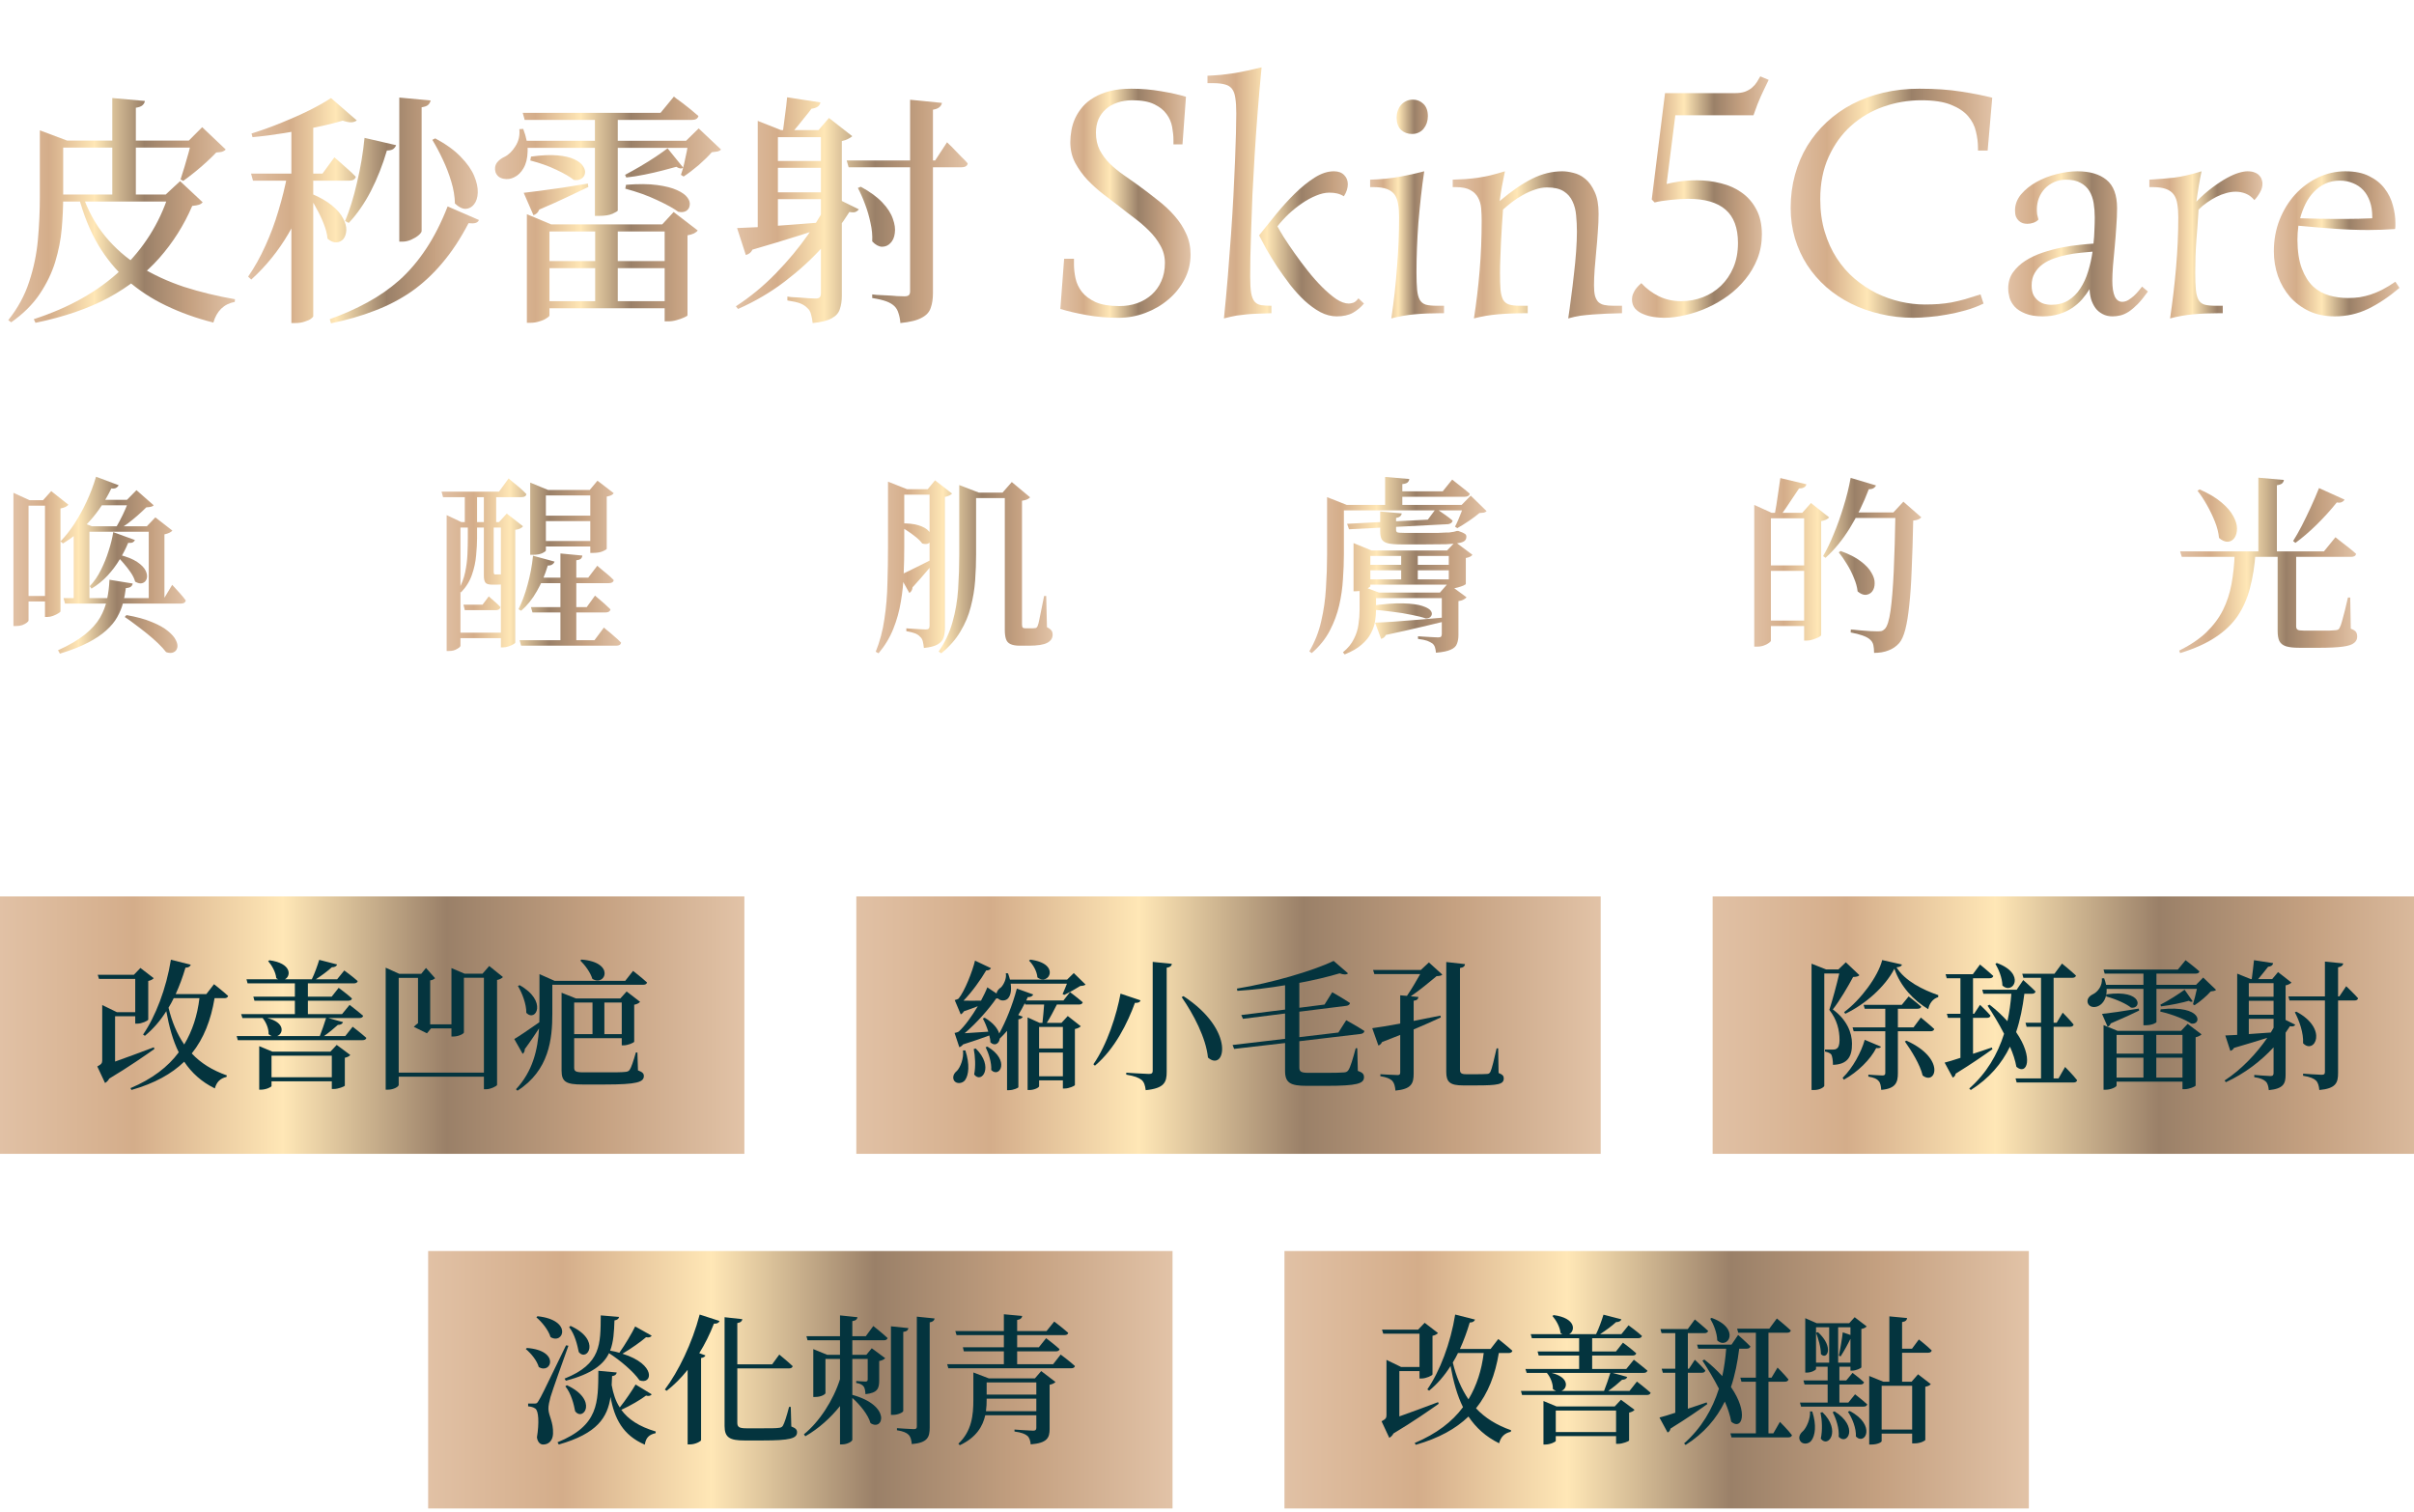
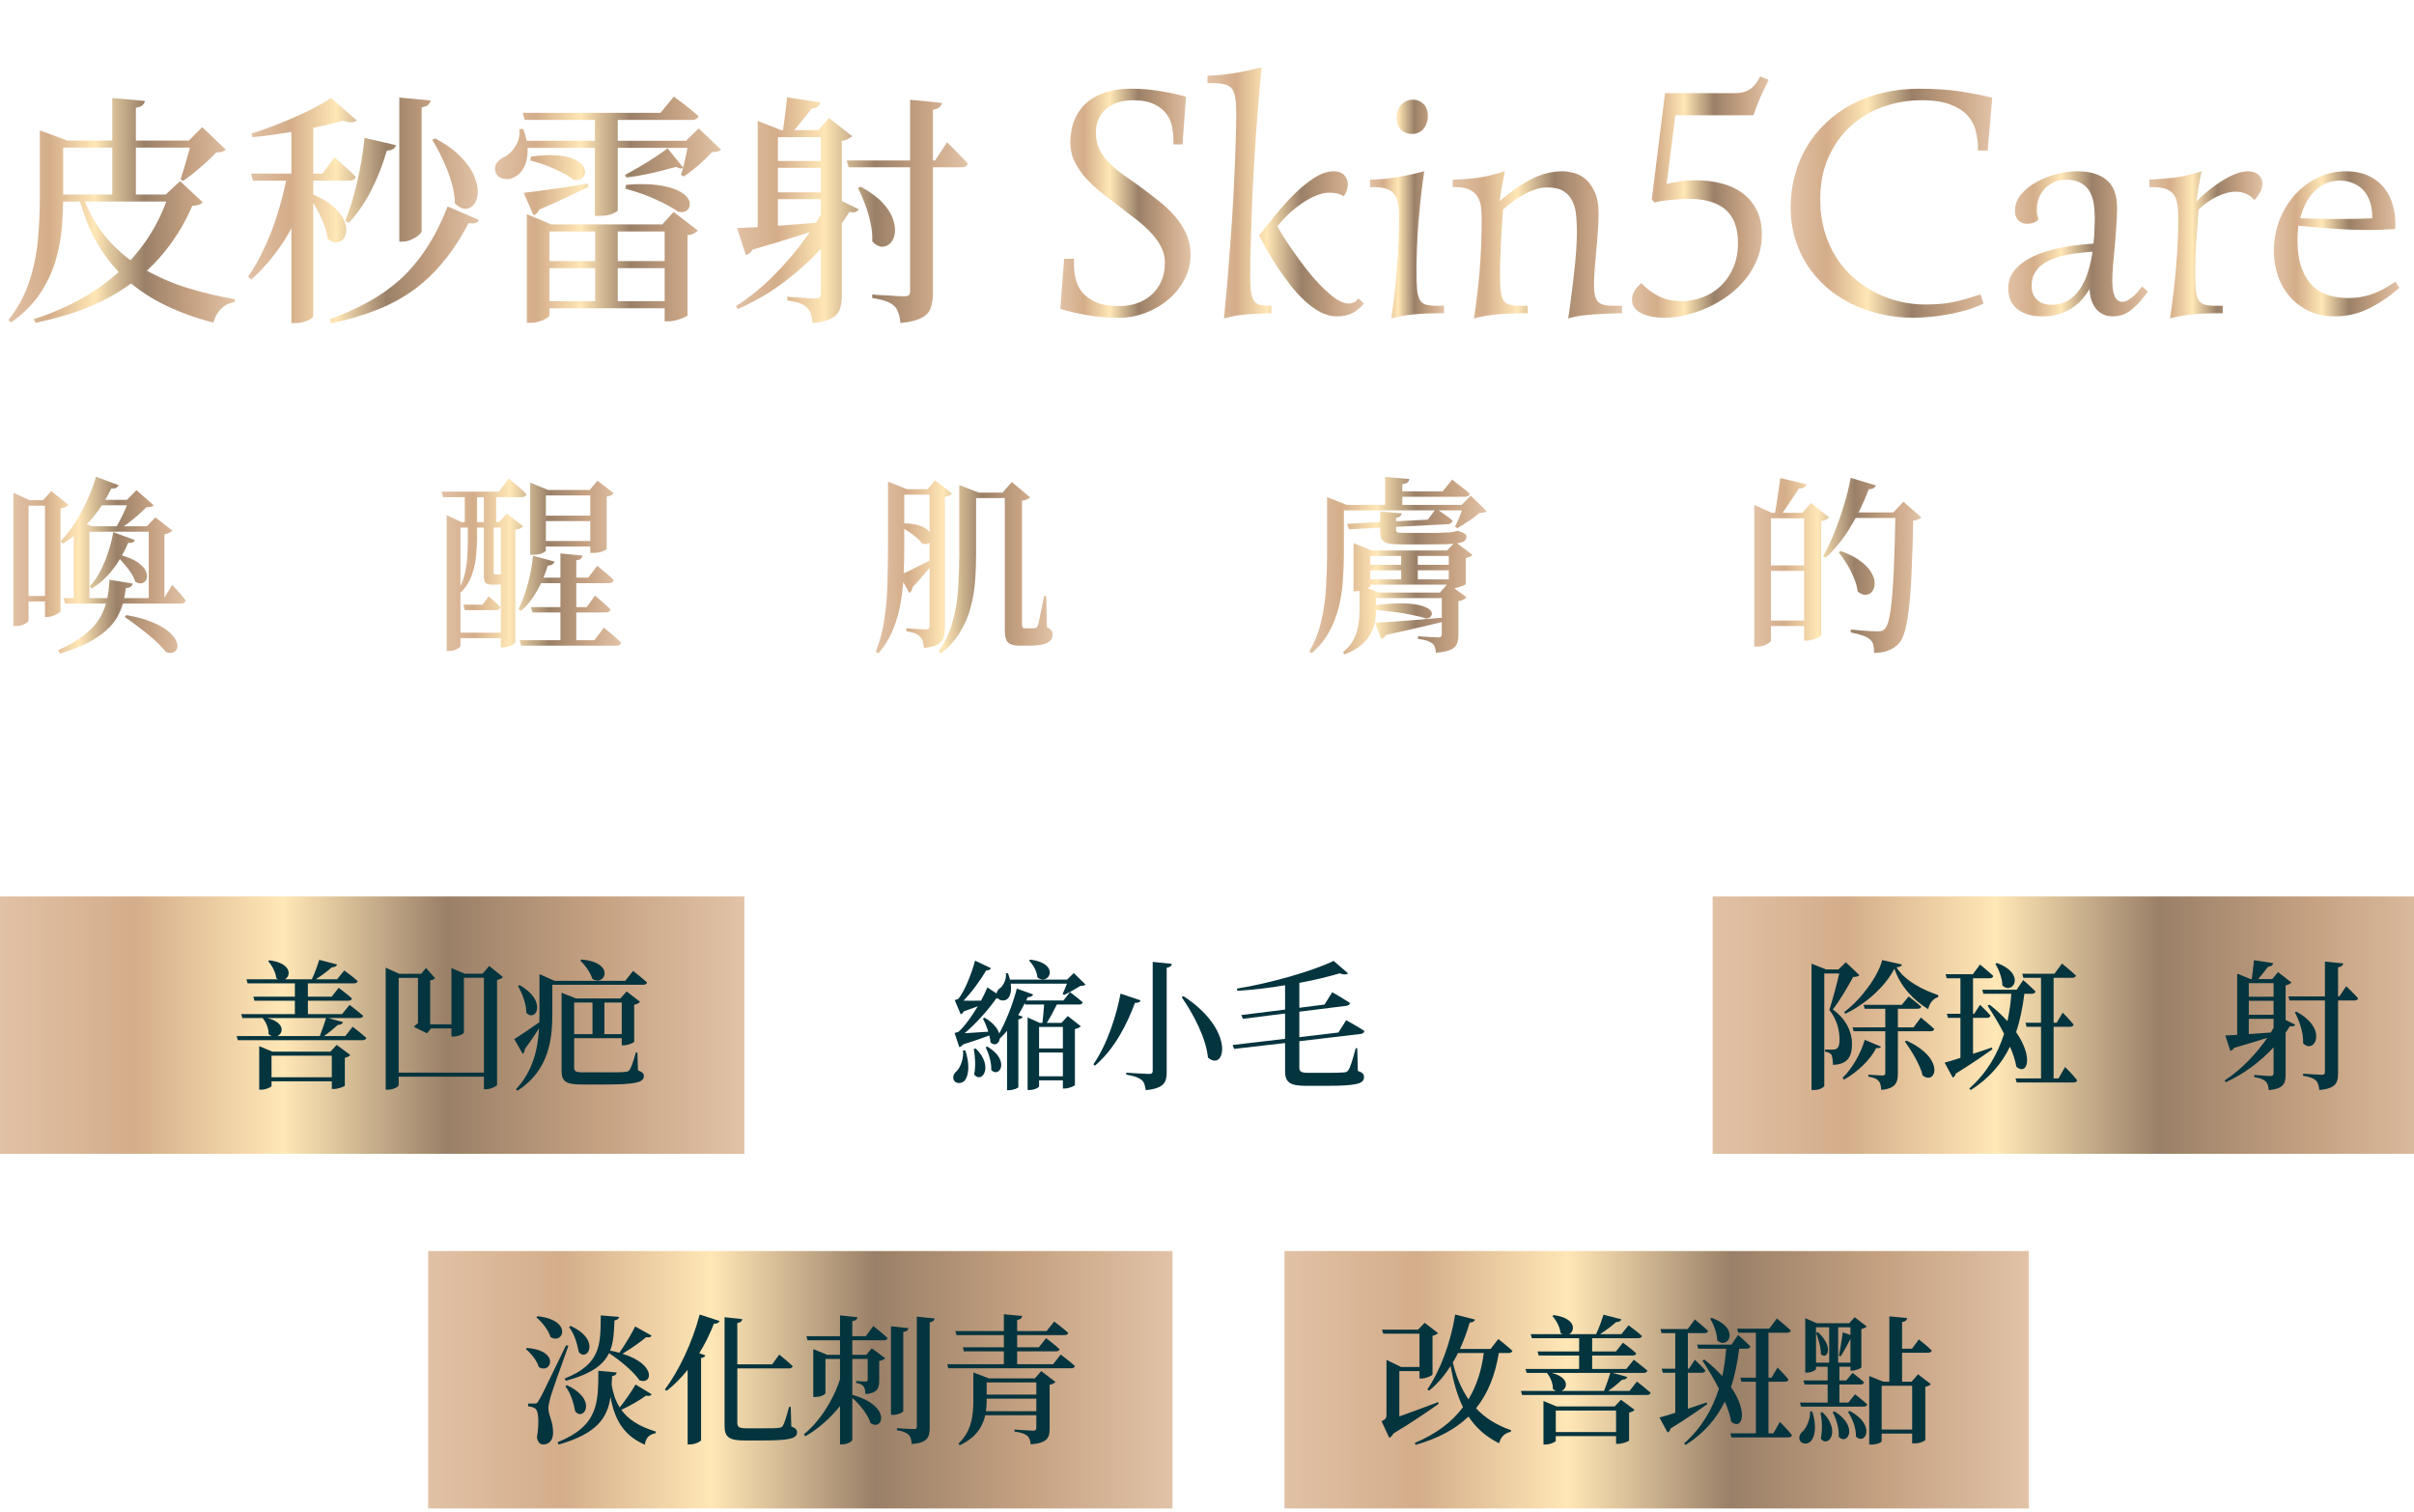
<svg xmlns="http://www.w3.org/2000/svg" width="447" height="280" viewBox="0 0 447 280" fill="none">
  <g clip-path="url(#clip0_4075_528)">
    <path d="M142.11 24.095H153.9V25.4H142.11V24.095ZM142.11 29.81H153.9V31.07H142.11V29.81ZM142.11 35.615H153.9V36.875H142.11V35.615ZM140.31 24.095V22.385L144.63 24.095H144.045V43.67H140.31V24.095ZM152.01 24.095H151.56L153.495 21.845L157.815 25.22C157.665 25.37 157.41 25.535 157.05 25.715C156.72 25.895 156.33 26.03 155.88 26.12V54.785C155.88 55.715 155.76 56.525 155.52 57.215C155.31 57.935 154.815 58.505 154.035 58.925C153.255 59.375 152.07 59.675 150.48 59.825C150.42 59.225 150.315 58.67 150.165 58.16C150.045 57.68 149.82 57.305 149.49 57.035C149.19 56.705 148.755 56.42 148.185 56.18C147.615 55.97 146.82 55.79 145.8 55.64V54.92C145.8 54.92 146.025 54.95 146.475 55.01C146.925 55.04 147.45 55.07 148.05 55.1C148.65 55.13 149.235 55.175 149.805 55.235C150.375 55.265 150.78 55.28 151.02 55.28C151.41 55.28 151.665 55.205 151.785 55.055C151.935 54.905 152.01 54.65 152.01 54.29V24.095ZM156.78 29.72H173.16L175.365 26.345C175.365 26.345 175.5 26.48 175.77 26.75C176.04 26.99 176.37 27.32 176.76 27.74C177.18 28.16 177.6 28.595 178.02 29.045C178.47 29.465 178.86 29.87 179.19 30.26C179.16 30.5 179.04 30.68 178.83 30.8C178.62 30.92 178.365 30.98 178.065 30.98H157.14L156.78 29.72ZM168.525 18.47L174.42 19.055C174.36 19.385 174.195 19.655 173.925 19.865C173.685 20.075 173.295 20.225 172.755 20.315V54.29C172.755 55.34 172.62 56.24 172.35 56.99C172.11 57.77 171.555 58.385 170.685 58.835C169.845 59.315 168.525 59.645 166.725 59.825C166.665 59.105 166.545 58.49 166.365 57.98C166.215 57.47 165.975 57.05 165.645 56.72C165.285 56.36 164.79 56.06 164.16 55.82C163.53 55.58 162.645 55.37 161.505 55.19V54.515C161.505 54.515 161.76 54.545 162.27 54.605C162.78 54.635 163.38 54.665 164.07 54.695C164.79 54.725 165.465 54.77 166.095 54.83C166.755 54.86 167.205 54.875 167.445 54.875C167.865 54.875 168.15 54.8 168.3 54.65C168.45 54.5 168.525 54.26 168.525 53.93V18.47ZM159.39 34.58C161.1 35.51 162.435 36.485 163.395 37.505C164.355 38.525 165 39.53 165.33 40.52C165.69 41.51 165.81 42.395 165.69 43.175C165.6 43.955 165.33 44.57 164.88 45.02C164.46 45.47 163.935 45.695 163.305 45.695C162.705 45.665 162.105 45.335 161.505 44.705C161.565 43.595 161.46 42.455 161.19 41.285C160.95 40.115 160.62 38.975 160.2 37.865C159.78 36.725 159.33 35.705 158.85 34.805L159.39 34.58ZM136.485 42.23C137.475 42.2 138.87 42.14 140.67 42.05C142.47 41.93 144.495 41.78 146.745 41.6C149.025 41.42 151.365 41.24 153.765 41.06L153.81 41.69C152.19 42.26 150.195 42.92 147.825 43.67C145.455 44.42 142.62 45.275 139.32 46.235C139.2 46.505 139.02 46.73 138.78 46.91C138.57 47.06 138.345 47.165 138.105 47.225L136.485 42.23ZM153.81 36.2L159.03 38.765C158.88 38.975 158.67 39.14 158.4 39.26C158.16 39.35 157.785 39.35 157.275 39.26C155.955 41.39 154.275 43.58 152.235 45.83C150.225 48.05 147.9 50.165 145.26 52.175C142.65 54.155 139.785 55.835 136.665 57.215L136.26 56.72C138.9 55.01 141.36 52.985 143.64 50.645C145.92 48.305 147.93 45.89 149.67 43.4C151.44 40.88 152.82 38.48 153.81 36.2ZM145.755 18.02L151.92 18.965C151.8 19.625 151.245 20.015 150.255 20.135C149.955 20.555 149.58 21.035 149.13 21.575C148.71 22.115 148.29 22.64 147.87 23.15C147.45 23.66 147.06 24.125 146.7 24.545H144.945C145.065 23.735 145.2 22.7 145.35 21.44C145.53 20.15 145.665 19.01 145.755 18.02Z" fill="url(#paint0_linear_4075_528)" />
    <path d="M98.325 29C100.275 28.73 101.91 28.655 103.23 28.775C104.55 28.895 105.585 29.135 106.335 29.495C107.115 29.855 107.655 30.275 107.955 30.755C108.285 31.235 108.405 31.685 108.315 32.105C108.255 32.525 108.03 32.855 107.64 33.095C107.28 33.335 106.815 33.41 106.245 33.32C105.555 32.75 104.475 32.12 103.005 31.43C101.565 30.74 99.96 30.17 98.19 29.72L98.325 29ZM115.92 34.22C118.23 34.04 120.15 34.055 121.68 34.265C123.24 34.475 124.47 34.79 125.37 35.21C126.3 35.63 126.945 36.095 127.305 36.605C127.665 37.085 127.8 37.565 127.71 38.045C127.65 38.495 127.425 38.84 127.035 39.08C126.675 39.29 126.195 39.335 125.595 39.215C124.785 38.615 123.48 37.895 121.68 37.055C119.91 36.215 117.945 35.51 115.785 34.94L115.92 34.22ZM126.495 31.025C126.225 31.295 125.805 31.25 125.235 30.89C124.605 31.07 123.765 31.295 122.715 31.565C121.695 31.835 120.585 32.09 119.385 32.33C118.215 32.57 117.075 32.75 115.965 32.87L115.74 32.375C116.61 31.925 117.555 31.4 118.575 30.8C119.595 30.2 120.555 29.6 121.455 29C122.385 28.37 123.105 27.86 123.615 27.47L126.495 31.025ZM96.975 35.705C97.695 35.615 98.67 35.495 99.9 35.345C101.16 35.165 102.57 34.97 104.13 34.76C105.69 34.52 107.265 34.265 108.855 33.995L108.945 34.625C107.955 35.105 106.695 35.705 105.165 36.425C103.665 37.145 101.895 37.94 99.855 38.81C99.735 39.11 99.57 39.35 99.36 39.53C99.18 39.68 98.985 39.785 98.775 39.845L96.975 35.705ZM129.285 26.075V27.38H96.885V26.075H129.285ZM114.39 38.99C114.39 39.08 114.075 39.275 113.445 39.575C112.845 39.845 111.99 39.98 110.88 39.98H110.16V21.08H114.39V38.99ZM124.785 17.885C124.785 17.885 124.935 18.005 125.235 18.245C125.535 18.455 125.925 18.74 126.405 19.1C126.885 19.46 127.38 19.85 127.89 20.27C128.4 20.69 128.88 21.095 129.33 21.485C129.21 21.965 128.805 22.205 128.115 22.205H97.155L96.795 20.9H122.31L124.785 17.885ZM127.035 26.075L129.375 23.78L133.515 27.695C133.335 27.875 133.11 27.995 132.84 28.055C132.6 28.085 132.255 28.13 131.805 28.19C131.175 28.91 130.365 29.705 129.375 30.575C128.385 31.415 127.455 32.12 126.585 32.69L126.09 32.375C126.3 31.805 126.495 31.13 126.675 30.35C126.855 29.57 127.02 28.805 127.17 28.055C127.32 27.275 127.44 26.615 127.53 26.075H127.035ZM96.885 23.87C97.485 25.46 97.755 26.87 97.695 28.1C97.665 29.33 97.41 30.35 96.93 31.16C96.48 31.94 95.91 32.495 95.22 32.825C94.59 33.155 93.915 33.245 93.195 33.095C92.475 32.945 91.995 32.54 91.755 31.88C91.575 31.22 91.65 30.65 91.98 30.17C92.34 29.69 92.82 29.315 93.42 29.045C94.2 28.655 94.875 27.995 95.445 27.065C96.045 26.135 96.285 25.085 96.165 23.915L96.885 23.87ZM114.39 41.825V56.36H110.205V41.825H114.39ZM101.745 58.385C101.745 58.535 101.565 58.715 101.205 58.925C100.875 59.165 100.44 59.36 99.9 59.51C99.36 59.69 98.79 59.78 98.19 59.78H97.56V41.555V39.665L102.06 41.555H125.415V42.86H101.745V58.385ZM122.625 41.555L124.74 39.26L129.195 42.68C129.075 42.86 128.85 43.04 128.52 43.22C128.19 43.37 127.785 43.49 127.305 43.58V58.385C127.305 58.475 127.095 58.61 126.675 58.79C126.285 58.97 125.82 59.135 125.28 59.285C124.77 59.435 124.26 59.51 123.75 59.51H123.075V41.555H122.625ZM125.055 48.35V49.655H99.495V48.35H125.055ZM125.055 55.775V57.08H99.495V55.775H125.055Z" fill="url(#paint1_linear_4075_528)" />
    <path d="M79.74 18.605C79.68 18.905 79.53 19.175 79.29 19.415C79.08 19.625 78.675 19.775 78.075 19.865V42.77C78.075 42.98 77.88 43.25 77.49 43.58C77.13 43.88 76.68 44.15 76.14 44.39C75.6 44.63 75.06 44.75 74.52 44.75H73.935V18.065L79.74 18.605ZM80.595 25.625C82.605 26.705 84.18 27.845 85.32 29.045C86.49 30.245 87.315 31.415 87.795 32.555C88.275 33.695 88.5 34.73 88.47 35.66C88.44 36.56 88.215 37.28 87.795 37.82C87.375 38.36 86.85 38.645 86.22 38.675C85.59 38.675 84.93 38.345 84.24 37.685C84.21 36.365 83.985 35.015 83.565 33.635C83.145 32.225 82.62 30.86 81.99 29.54C81.36 28.19 80.715 26.975 80.055 25.895L80.595 25.625ZM88.695 40.745C88.575 41.015 88.365 41.195 88.065 41.285C87.795 41.375 87.36 41.39 86.76 41.33C85.26 44.21 83.625 46.685 81.855 48.755C80.115 50.825 78.21 52.58 76.14 54.02C74.1 55.43 71.85 56.6 69.39 57.53C66.93 58.49 64.23 59.27 61.29 59.87L61.065 59.105C63.585 58.205 65.91 57.17 68.04 56C70.2 54.83 72.18 53.45 73.98 51.86C75.78 50.24 77.415 48.32 78.885 46.1C80.385 43.85 81.72 41.225 82.89 38.225L88.695 40.745ZM73.35 26.885C73.26 27.155 73.08 27.395 72.81 27.605C72.54 27.785 72.15 27.875 71.64 27.875C70.86 30.545 69.87 33.05 68.67 35.39C67.47 37.7 66.105 39.665 64.575 41.285L63.9 40.925C64.74 38.945 65.475 36.575 66.105 33.815C66.765 31.055 67.23 28.295 67.5 25.535L73.35 26.885ZM57.6 35.84C59.25 36.53 60.555 37.28 61.515 38.09C62.475 38.87 63.15 39.665 63.54 40.475C63.96 41.255 64.155 41.975 64.125 42.635C64.095 43.295 63.915 43.835 63.585 44.255C63.255 44.645 62.82 44.855 62.28 44.885C61.77 44.915 61.23 44.69 60.66 44.21C60.57 43.31 60.33 42.38 59.94 41.42C59.55 40.43 59.1 39.485 58.59 38.585C58.11 37.655 57.6 36.845 57.06 36.155L57.6 35.84ZM58.005 58.565C58.005 58.655 57.87 58.805 57.6 59.015C57.33 59.225 56.94 59.405 56.43 59.555C55.92 59.735 55.335 59.825 54.675 59.825H53.955V23.195L58.005 21.575V58.565ZM57.6 32.96C56.67 36.65 55.275 40.085 53.415 43.265C51.555 46.445 49.26 49.28 46.53 51.77L45.945 51.23C47.145 49.49 48.21 47.585 49.14 45.515C50.1 43.415 50.91 41.24 51.57 38.99C52.26 36.71 52.815 34.46 53.235 32.24H57.6V32.96ZM66.06 22.295C65.82 22.505 65.475 22.625 65.025 22.655C64.605 22.655 64.08 22.55 63.45 22.34C62.07 22.76 60.435 23.165 58.545 23.555C56.685 23.945 54.735 24.305 52.695 24.635C50.685 24.965 48.705 25.22 46.755 25.4L46.575 24.725C48.315 24.185 50.115 23.54 51.975 22.79C53.835 22.04 55.59 21.26 57.24 20.45C58.92 19.61 60.27 18.845 61.29 18.155L66.06 22.295ZM61.92 29.135C61.92 29.135 62.145 29.33 62.595 29.72C63.045 30.11 63.585 30.59 64.215 31.16C64.845 31.7 65.4 32.225 65.88 32.735C65.76 33.215 65.355 33.455 64.665 33.455H46.845L46.485 32.15H59.715L61.92 29.135Z" fill="url(#paint2_linear_4075_528)" />
    <path d="M31.23 36.02H30.69L33.345 33.545L37.53 37.46C37.35 37.67 37.125 37.82 36.855 37.91C36.585 38 36.165 38.075 35.595 38.135C34.065 41.705 32.025 44.93 29.475 47.81C26.955 50.66 23.82 53.105 20.07 55.145C16.32 57.155 11.82 58.7 6.57 59.78L6.255 59.105C12.825 56.975 18.195 53.945 22.365 50.015C26.565 46.055 29.52 41.39 31.23 36.02ZM15.255 36.02C16.275 38.99 17.685 41.57 19.485 43.76C21.285 45.95 23.415 47.81 25.875 49.34C28.365 50.87 31.095 52.13 34.065 53.12C37.065 54.08 40.215 54.845 43.515 55.415L43.47 55.91C42.48 56.09 41.64 56.51 40.95 57.17C40.29 57.83 39.81 58.685 39.51 59.735C36.33 58.925 33.405 57.875 30.735 56.585C28.095 55.325 25.71 53.765 23.58 51.905C21.48 50.045 19.68 47.855 18.18 45.335C16.68 42.785 15.48 39.83 14.58 36.47L15.255 36.02ZM9.09 26.03H37.89V27.335H9.09V26.03ZM9.045 36.02H34.02V37.325H9.045V36.02ZM20.79 18.155L26.82 18.695C26.79 18.995 26.64 19.265 26.37 19.505C26.13 19.715 25.725 19.865 25.155 19.955V36.56H20.79V18.155ZM7.38 26.03V25.58V24.14L12.42 26.03H11.7V36.47C11.7 38.33 11.61 40.295 11.43 42.365C11.25 44.405 10.845 46.46 10.215 48.53C9.585 50.57 8.625 52.55 7.335 54.47C6.045 56.39 4.29 58.13 2.07 59.69L1.53 59.285C3.3 57.065 4.59 54.695 5.4 52.175C6.24 49.655 6.78 47.06 7.02 44.39C7.26 41.72 7.38 39.08 7.38 36.47V26.03ZM35.505 26.03H34.965L37.44 23.555L41.805 27.695C41.625 27.875 41.4 28.01 41.13 28.1C40.89 28.16 40.53 28.205 40.05 28.235C39.57 28.745 38.97 29.33 38.25 29.99C37.53 30.65 36.78 31.295 36 31.925C35.25 32.525 34.56 33.05 33.93 33.5L33.435 33.23C33.645 32.57 33.885 31.805 34.155 30.935C34.425 30.035 34.68 29.15 34.92 28.28C35.16 27.38 35.355 26.63 35.505 26.03Z" fill="url(#paint3_linear_4075_528)" />
-     <path d="M407.295 90.63C408.998 91.377 410.352 92.182 411.355 93.045C412.358 93.885 413.082 94.725 413.525 95.565C413.992 96.405 414.225 97.175 414.225 97.875C414.225 98.575 414.073 99.147 413.77 99.59C413.467 100.033 413.058 100.278 412.545 100.325C412.032 100.348 411.483 100.115 410.9 99.625C410.807 98.645 410.55 97.63 410.13 96.58C409.71 95.53 409.22 94.515 408.66 93.535C408.1 92.532 407.517 91.645 406.91 90.875L407.295 90.63ZM403.69 102.11H430.325L432.46 99.485C432.46 99.485 432.588 99.59 432.845 99.8C433.102 99.987 433.428 100.243 433.825 100.57C434.222 100.873 434.642 101.2 435.085 101.55C435.528 101.9 435.925 102.238 436.275 102.565C436.205 102.938 435.89 103.125 435.33 103.125H404.005L403.69 102.11ZM418.18 88.46L422.905 88.88C422.882 89.113 422.777 89.323 422.59 89.51C422.403 89.673 422.077 89.79 421.61 89.86V102.46H418.18V88.46ZM429.415 90.385L434.14 92.52C434.047 92.707 433.883 92.858 433.65 92.975C433.417 93.092 433.102 93.115 432.705 93.045C431.562 94.468 430.313 95.845 428.96 97.175C427.63 98.482 426.323 99.602 425.04 100.535L424.62 100.185C425.11 99.415 425.635 98.493 426.195 97.42C426.755 96.323 427.315 95.168 427.875 93.955C428.435 92.742 428.948 91.552 429.415 90.385ZM421.75 102.46H425.18C425.18 102.67 425.18 102.892 425.18 103.125C425.18 103.335 425.18 103.51 425.18 103.65V115.97C425.18 116.273 425.262 116.483 425.425 116.6C425.588 116.717 425.962 116.775 426.545 116.775H429.66C430.313 116.775 430.885 116.775 431.375 116.775C431.865 116.752 432.238 116.728 432.495 116.705C432.728 116.682 432.892 116.635 432.985 116.565C433.102 116.495 433.195 116.367 433.265 116.18C433.405 115.923 433.545 115.527 433.685 114.99C433.848 114.43 434.023 113.777 434.21 113.03C434.397 112.26 434.583 111.467 434.77 110.65H435.19L435.295 116.425C435.808 116.612 436.135 116.822 436.275 117.055C436.415 117.265 436.485 117.545 436.485 117.895C436.485 118.362 436.298 118.747 435.925 119.05C435.552 119.377 434.852 119.61 433.825 119.75C432.798 119.89 431.328 119.96 429.415 119.96H425.81C424.713 119.96 423.873 119.867 423.29 119.68C422.707 119.493 422.298 119.167 422.065 118.7C421.855 118.257 421.75 117.638 421.75 116.845V102.46ZM413.805 102.425H417.655C417.492 104.758 417.153 106.893 416.64 108.83C416.15 110.767 415.392 112.505 414.365 114.045C413.338 115.562 411.95 116.892 410.2 118.035C408.473 119.178 406.303 120.147 403.69 120.94L403.515 120.485C405.545 119.482 407.213 118.362 408.52 117.125C409.827 115.865 410.853 114.5 411.6 113.03C412.347 111.537 412.883 109.915 413.21 108.165C413.537 106.392 413.735 104.478 413.805 102.425Z" fill="url(#paint4_linear_4075_528)" />
    <path d="M327.915 118.63C327.915 118.747 327.798 118.887 327.565 119.05C327.332 119.237 327.017 119.4 326.62 119.54C326.247 119.68 325.827 119.75 325.36 119.75H324.835V94.97V93.5L328.055 94.97H335.195V95.985H327.915V118.63ZM334.495 89.685C334.355 90.198 333.9 90.455 333.13 90.455C332.803 90.969 332.418 91.54 331.975 92.17C331.555 92.8 331.135 93.43 330.715 94.06C330.295 94.667 329.91 95.215 329.56 95.705H328.545C328.662 95.099 328.79 94.375 328.93 93.535C329.07 92.695 329.198 91.832 329.315 90.945C329.455 90.058 329.572 89.254 329.665 88.53L334.495 89.685ZM350.595 94.9L352.45 92.905L355.775 95.81C355.635 95.95 355.448 96.079 355.215 96.195C354.982 96.288 354.667 96.359 354.27 96.405C354.2 99.812 354.107 102.81 353.99 105.4C353.897 107.99 353.745 110.218 353.535 112.085C353.348 113.928 353.103 115.433 352.8 116.6C352.497 117.743 352.123 118.572 351.68 119.085C351.12 119.715 350.455 120.17 349.685 120.45C348.938 120.753 348.052 120.905 347.025 120.905C347.025 120.345 346.978 119.855 346.885 119.435C346.792 119.038 346.593 118.712 346.29 118.455C346.01 118.175 345.543 117.918 344.89 117.685C344.237 117.452 343.502 117.265 342.685 117.125L342.72 116.565C343.28 116.612 343.887 116.67 344.54 116.74C345.193 116.787 345.812 116.833 346.395 116.88C346.978 116.903 347.41 116.915 347.69 116.915C348.017 116.915 348.273 116.892 348.46 116.845C348.647 116.775 348.833 116.647 349.02 116.46C349.463 116.017 349.813 114.897 350.07 113.1C350.327 111.28 350.525 108.842 350.665 105.785C350.805 102.705 350.91 99.077 350.98 94.9H350.595ZM333.725 94.97L335.335 93.15L338.695 95.81C338.602 95.95 338.415 96.09 338.135 96.23C337.878 96.347 337.575 96.44 337.225 96.51V117.615C337.225 117.708 337.073 117.837 336.77 118C336.49 118.14 336.14 118.28 335.72 118.42C335.323 118.56 334.938 118.63 334.565 118.63H334.075V94.97H333.725ZM340.83 102.04C342.393 102.6 343.63 103.23 344.54 103.93C345.473 104.63 346.138 105.342 346.535 106.065C346.955 106.765 347.153 107.418 347.13 108.025C347.13 108.632 346.978 109.133 346.675 109.53C346.372 109.903 345.975 110.113 345.485 110.16C345.018 110.183 344.517 109.973 343.98 109.53C343.887 108.713 343.653 107.873 343.28 107.01C342.93 106.123 342.498 105.272 341.985 104.455C341.495 103.638 340.993 102.915 340.48 102.285L340.83 102.04ZM352.94 94.9V95.915H341.985L342.405 94.9H352.94ZM347.375 89.895C347.305 90.082 347.165 90.245 346.955 90.385C346.745 90.525 346.442 90.595 346.045 90.595C345.065 93.185 343.898 95.577 342.545 97.77C341.192 99.963 339.687 101.807 338.03 103.3L337.575 102.985C338.275 101.795 338.94 100.418 339.57 98.855C340.223 97.292 340.818 95.624 341.355 93.85C341.915 92.077 342.358 90.292 342.685 88.495L347.375 89.895ZM335.755 104.7V105.715H326.48V104.7H335.755ZM335.755 114.92V115.935H326.48V114.92H335.755Z" fill="url(#paint5_linear_4075_528)" />
    <path d="M251.755 109.39V108.375L255.36 109.74H254.8V112.925C254.8 113.578 254.742 114.278 254.625 115.025C254.508 115.771 254.252 116.518 253.855 117.265C253.482 118.011 252.898 118.723 252.105 119.4C251.335 120.076 250.297 120.671 248.99 121.185L248.675 120.8C249.608 120.03 250.285 119.201 250.705 118.315C251.148 117.451 251.428 116.565 251.545 115.655C251.685 114.721 251.755 113.823 251.755 112.96V109.74V109.39ZM253.61 112.225C256.153 111.851 258.218 111.688 259.805 111.735C261.392 111.781 262.593 111.945 263.41 112.225C264.25 112.505 264.775 112.82 264.985 113.17C265.195 113.52 265.195 113.835 264.985 114.115C264.798 114.395 264.483 114.535 264.04 114.535C263.387 114.301 262.512 114.08 261.415 113.87C260.342 113.636 259.117 113.438 257.74 113.275C256.387 113.088 254.998 112.948 253.575 112.855L253.61 112.225ZM254.625 115.305C255.442 115.281 256.562 115.223 257.985 115.13C259.432 115.013 261.065 114.885 262.885 114.745C264.728 114.581 266.618 114.418 268.555 114.255L268.59 114.815C267.143 115.165 265.44 115.573 263.48 116.04C261.52 116.506 259.233 117.02 256.62 117.58C256.527 117.79 256.398 117.953 256.235 118.07C256.072 118.186 255.908 118.268 255.745 118.315L254.625 115.305ZM268.835 109.74V110.755H253.26V109.74H268.835ZM266.63 109.74L268.1 108.06L271.565 110.615C271.448 110.755 271.262 110.895 271.005 111.035C270.748 111.175 270.433 111.268 270.06 111.315V117.615C270.06 118.221 269.967 118.758 269.78 119.225C269.617 119.691 269.232 120.053 268.625 120.31C268.042 120.59 267.132 120.776 265.895 120.87C265.872 120.52 265.813 120.193 265.72 119.89C265.627 119.586 265.463 119.341 265.23 119.155C264.997 118.991 264.682 118.828 264.285 118.665C263.888 118.525 263.317 118.408 262.57 118.315V117.825C262.57 117.825 262.722 117.836 263.025 117.86C263.352 117.883 263.737 117.906 264.18 117.93C264.623 117.953 265.043 117.976 265.44 118C265.837 118.023 266.117 118.035 266.28 118.035C266.583 118.035 266.77 117.988 266.84 117.895C266.933 117.778 266.98 117.615 266.98 117.405V109.74H266.63ZM253.75 108.55C253.75 108.62 253.61 108.736 253.33 108.9C253.073 109.063 252.735 109.203 252.315 109.32C251.918 109.436 251.51 109.495 251.09 109.495H250.635V101.935V100.57L253.96 101.935H270.165V102.95H253.75V108.55ZM269.71 104.595V105.61H252.14V104.595H269.71ZM269.71 107.29V108.27H252.14V107.29H269.71ZM267.96 101.935L269.465 100.36L272.65 102.74C272.463 103.02 272.055 103.218 271.425 103.335V108.13C271.425 108.2 271.273 108.305 270.97 108.445C270.69 108.561 270.34 108.678 269.92 108.795C269.523 108.911 269.15 108.97 268.8 108.97H268.275V101.935H267.96ZM262.535 102.32V108.025H259.455V102.32H262.535ZM265.93 94.165C265.93 94.165 266.105 94.293 266.455 94.55C266.805 94.783 267.225 95.075 267.715 95.425C268.205 95.775 268.625 96.102 268.975 96.405C268.952 96.591 268.858 96.743 268.695 96.86C268.532 96.977 268.345 97.046 268.135 97.07L249.795 98.015L249.445 97L264.39 96.23L265.93 94.165ZM259.56 95.075C259.49 95.541 259.14 95.822 258.51 95.915V98.155C258.51 98.341 258.58 98.481 258.72 98.575C258.883 98.645 259.303 98.68 259.98 98.68H264.145C264.938 98.68 265.685 98.68 266.385 98.68C267.085 98.656 267.575 98.633 267.855 98.61C268.018 98.61 268.182 98.61 268.345 98.61C268.532 98.587 268.683 98.563 268.8 98.54C268.917 98.516 269.068 98.493 269.255 98.47C269.465 98.423 269.628 98.376 269.745 98.33H270.06L270.235 98.4C270.725 98.563 271.063 98.715 271.25 98.855C271.437 98.972 271.53 99.147 271.53 99.38C271.53 99.707 271.425 99.963 271.215 100.15C271.005 100.336 270.632 100.476 270.095 100.57C269.558 100.663 268.788 100.733 267.785 100.78C266.782 100.803 265.475 100.815 263.865 100.815H259.49C258.37 100.815 257.53 100.745 256.97 100.605C256.433 100.465 256.06 100.22 255.85 99.87C255.663 99.52 255.57 99.03 255.57 98.4V94.725L259.56 95.075ZM270.655 93.5L272.335 91.785L275.275 94.655C275.135 94.795 274.96 94.888 274.75 94.935C274.54 94.958 274.272 94.981 273.945 95.005C273.432 95.448 272.778 95.938 271.985 96.475C271.192 97.011 270.48 97.455 269.85 97.805L269.43 97.525C269.617 97.175 269.815 96.755 270.025 96.265C270.235 95.775 270.433 95.285 270.62 94.795C270.807 94.281 270.947 93.85 271.04 93.5H270.655ZM245.735 93.15V92.065L249.375 93.5H248.85V102.67C248.85 104.116 248.792 105.645 248.675 107.255C248.582 108.865 248.348 110.486 247.975 112.12C247.602 113.73 247.018 115.293 246.225 116.81C245.432 118.326 244.323 119.703 242.9 120.94L242.445 120.625C243.472 118.875 244.207 117.008 244.65 115.025C245.117 113.041 245.408 111 245.525 108.9C245.665 106.776 245.735 104.711 245.735 102.705V93.5V93.15ZM268.905 88.81C268.905 88.81 269.08 88.95 269.43 89.23C269.803 89.51 270.247 89.86 270.76 90.28C271.273 90.677 271.74 91.061 272.16 91.435C272.067 91.808 271.752 91.995 271.215 91.995H258.405V90.98H267.155L268.905 88.81ZM272.335 93.5V94.515H247.45V93.5H272.335ZM260.96 88.705C260.937 88.938 260.832 89.148 260.645 89.335C260.458 89.498 260.132 89.603 259.665 89.65V94.235H256.48V88.32L260.96 88.705Z" fill="url(#paint6_linear_4075_528)" />
    <path d="M185.64 91.225L187.355 89.265L190.75 92.1C190.61 92.24 190.423 92.368 190.19 92.485C189.98 92.579 189.665 92.66 189.245 92.73V115.585C189.245 115.865 189.28 116.064 189.35 116.18C189.443 116.297 189.618 116.355 189.875 116.355H190.715C190.902 116.355 191.077 116.355 191.24 116.355C191.403 116.332 191.532 116.32 191.625 116.32C191.742 116.32 191.835 116.297 191.905 116.25C191.998 116.18 192.08 116.064 192.15 115.9C192.243 115.69 192.348 115.282 192.465 114.675C192.605 114.069 192.745 113.38 192.885 112.61C193.048 111.817 193.2 111.07 193.34 110.37H193.725L193.865 116.145C194.285 116.355 194.565 116.565 194.705 116.775C194.845 116.962 194.915 117.219 194.915 117.545C194.915 118.199 194.577 118.7 193.9 119.05C193.247 119.4 192.103 119.575 190.47 119.575H188.86C188.09 119.575 187.495 119.47 187.075 119.26C186.678 119.074 186.41 118.759 186.27 118.315C186.13 117.895 186.06 117.335 186.06 116.635V91.225H185.64ZM177.625 90.875V89.825L181.265 91.225H180.74V102.67C180.74 104.234 180.682 105.844 180.565 107.5C180.448 109.134 180.18 110.755 179.76 112.365C179.363 113.952 178.722 115.48 177.835 116.95C176.972 118.42 175.793 119.762 174.3 120.975L173.81 120.66C174.977 118.98 175.828 117.172 176.365 115.235C176.925 113.275 177.275 111.234 177.415 109.11C177.555 106.987 177.625 104.852 177.625 102.705V91.225V90.875ZM187.81 91.225V92.24H179.375V91.225H187.81ZM166.565 96.93C168.058 96.883 169.237 97 170.1 97.28C170.987 97.56 171.617 97.922 171.99 98.365C172.387 98.785 172.573 99.205 172.55 99.625C172.527 100.022 172.352 100.337 172.025 100.57C171.722 100.78 171.302 100.804 170.765 100.64C170.485 100.244 170.077 99.835 169.54 99.415C169.027 98.995 168.478 98.599 167.895 98.225C167.335 97.852 166.798 97.549 166.285 97.315L166.565 96.93ZM166.565 106.555C166.962 106.369 167.498 106.112 168.175 105.785C168.875 105.459 169.657 105.074 170.52 104.63C171.407 104.187 172.305 103.732 173.215 103.265L173.39 103.65C172.923 104.21 172.317 104.934 171.57 105.82C170.823 106.707 169.96 107.687 168.98 108.76C168.933 109.25 168.735 109.6 168.385 109.81L166.565 106.555ZM171.78 90.595L173.145 88.95L176.295 91.4C176.202 91.517 176.038 91.633 175.805 91.75C175.572 91.867 175.292 91.96 174.965 92.03V116.215C174.965 116.939 174.883 117.557 174.72 118.07C174.557 118.584 174.195 119.004 173.635 119.33C173.098 119.657 172.247 119.879 171.08 119.995C171.033 119.529 170.963 119.109 170.87 118.735C170.777 118.385 170.613 118.117 170.38 117.93C170.17 117.674 169.867 117.464 169.47 117.3C169.073 117.137 168.525 116.997 167.825 116.88V116.355C167.825 116.355 167.977 116.367 168.28 116.39C168.583 116.414 168.945 116.437 169.365 116.46C169.808 116.484 170.217 116.507 170.59 116.53C170.963 116.554 171.232 116.565 171.395 116.565C171.675 116.565 171.862 116.519 171.955 116.425C172.072 116.309 172.13 116.122 172.13 115.865V90.595H171.78ZM173.39 90.595V91.61H166.04V90.595H173.39ZM164.43 90.245V89.195L167.965 90.595H167.44V101.375C167.44 102.915 167.405 104.537 167.335 106.24C167.288 107.944 167.113 109.67 166.81 111.42C166.53 113.147 166.063 114.827 165.41 116.46C164.757 118.094 163.847 119.599 162.68 120.975L162.155 120.695C162.925 118.805 163.462 116.787 163.765 114.64C164.092 112.494 164.278 110.289 164.325 108.025C164.395 105.762 164.43 103.545 164.43 101.375V90.595V90.245Z" fill="url(#paint7_linear_4075_528)" />
    <path d="M110.6 104.77C110.6 104.77 110.775 104.922 111.125 105.225C111.475 105.505 111.883 105.843 112.35 106.24C112.84 106.637 113.272 107.033 113.645 107.43C113.575 107.803 113.272 107.99 112.735 107.99H98.98V106.975H108.92L110.6 104.77ZM102.69 104C102.62 104.21 102.48 104.385 102.27 104.525C102.083 104.665 101.803 104.735 101.43 104.735C100.917 106.462 100.24 108.048 99.4 109.495C98.583 110.942 97.615 112.143 96.495 113.1L96.005 112.82C96.658 111.537 97.218 110.032 97.685 108.305C98.175 106.555 98.513 104.758 98.7 102.915L102.69 104ZM98.175 89.37L101.5 90.735H109.2L110.635 89.02L113.645 91.33C113.552 91.47 113.4 91.598 113.19 91.715C112.98 91.808 112.7 91.89 112.35 91.96V101.62C112.35 101.713 112.117 101.865 111.65 102.075C111.183 102.285 110.577 102.39 109.83 102.39H109.305V91.75H101.08V101.935C101.08 102.052 100.87 102.215 100.45 102.425C100.03 102.635 99.447 102.74 98.7 102.74H98.175V90.735V89.37ZM107.835 102.88C107.812 103.113 107.718 103.312 107.555 103.475C107.392 103.615 107.112 103.708 106.715 103.755V119.05H103.775V102.495L107.835 102.88ZM111.825 116.215C111.825 116.215 112 116.367 112.35 116.67C112.723 116.95 113.155 117.312 113.645 117.755C114.158 118.175 114.613 118.595 115.01 119.015C114.94 119.388 114.637 119.575 114.1 119.575H96.495L96.215 118.56H110.075L111.825 116.215ZM110.18 110.3C110.18 110.3 110.343 110.44 110.67 110.72C111.02 111 111.417 111.338 111.86 111.735C112.303 112.132 112.7 112.505 113.05 112.855C112.957 113.228 112.653 113.415 112.14 113.415H98.595L98.315 112.435H108.64L110.18 110.3ZM110.53 100.185V101.2H99.855V100.185H110.53ZM110.495 95.495V96.51H99.82V95.495H110.495ZM90.51 110.44C90.51 110.44 90.627 110.545 90.86 110.755C91.117 110.965 91.408 111.222 91.735 111.525C92.085 111.828 92.4 112.132 92.68 112.435C92.587 112.808 92.295 112.995 91.805 112.995H86.065L85.82 111.98H89.355L90.51 110.44ZM88.34 97.42H86.065V91.26H88.34V97.42ZM88.34 99.66C88.34 100.593 88.282 101.655 88.165 102.845C88.072 104.012 87.815 105.202 87.395 106.415C86.998 107.605 86.322 108.702 85.365 109.705L84.91 109.215C85.493 108.165 85.902 107.08 86.135 105.96C86.368 104.84 86.508 103.743 86.555 102.67C86.602 101.573 86.625 100.57 86.625 99.66V96.965H88.34V99.66ZM85.26 119.575C85.26 119.738 85.05 119.937 84.63 120.17C84.233 120.427 83.732 120.555 83.125 120.555H82.705V96.685V95.39L85.435 96.685H94.395V97.7H85.26V119.575ZM91.42 96.965C91.42 97.175 91.42 97.362 91.42 97.525C91.42 97.688 91.42 97.828 91.42 97.945V105.89C91.42 106.217 91.502 106.38 91.665 106.38H92.05C92.12 106.38 92.19 106.38 92.26 106.38C92.33 106.38 92.388 106.38 92.435 106.38C92.482 106.38 92.528 106.38 92.575 106.38C92.645 106.38 92.692 106.38 92.715 106.38C92.785 106.357 92.867 106.345 92.96 106.345C93.077 106.322 93.158 106.298 93.205 106.275H93.52L93.625 106.31C93.928 106.38 94.15 106.473 94.29 106.59C94.43 106.707 94.5 106.893 94.5 107.15C94.5 107.523 94.313 107.803 93.94 107.99C93.567 108.177 92.89 108.27 91.91 108.27H91.14C90.487 108.27 90.067 108.142 89.88 107.885C89.693 107.628 89.6 107.208 89.6 106.625V96.965H91.42ZM91.875 91.26V97.42H89.6V91.26H91.875ZM92.4 96.685L93.835 95.11L96.845 97.455C96.752 97.595 96.577 97.735 96.32 97.875C96.063 97.992 95.76 98.073 95.41 98.12V118.98C95.41 119.073 95.282 119.19 95.025 119.33C94.792 119.47 94.5 119.598 94.15 119.715C93.8 119.832 93.462 119.89 93.135 119.89H92.75V96.685H92.4ZM94.36 117.16V118.175H83.895V117.16H94.36ZM94.185 88.6C94.185 88.6 94.372 88.763 94.745 89.09C95.142 89.393 95.597 89.767 96.11 90.21C96.623 90.653 97.078 91.085 97.475 91.505C97.405 91.878 97.102 92.065 96.565 92.065H82.04L81.76 91.05H92.4L94.185 88.6Z" fill="url(#paint8_linear_4075_528)" />
    <path d="M23.415 113.905C25.305 114.232 26.88 114.663 28.14 115.2C29.4 115.713 30.38 116.262 31.08 116.845C31.803 117.428 32.293 117.988 32.55 118.525C32.83 119.062 32.923 119.528 32.83 119.925C32.737 120.345 32.503 120.637 32.13 120.8C31.757 120.963 31.302 120.952 30.765 120.765C30.368 120.252 29.867 119.703 29.26 119.12C28.653 118.537 27.988 117.953 27.265 117.37C26.542 116.787 25.818 116.227 25.095 115.69C24.372 115.13 23.707 114.652 23.1 114.255L23.415 113.905ZM21.98 102.705C23.473 103.078 24.617 103.533 25.41 104.07C26.203 104.607 26.728 105.155 26.985 105.715C27.242 106.275 27.3 106.765 27.16 107.185C27.02 107.605 26.752 107.873 26.355 107.99C25.982 108.107 25.538 108.013 25.025 107.71C24.885 107.173 24.617 106.613 24.22 106.03C23.823 105.447 23.392 104.887 22.925 104.35C22.482 103.813 22.038 103.347 21.595 102.95L21.98 102.705ZM24.99 100.01C24.92 100.173 24.792 100.313 24.605 100.43C24.442 100.523 24.15 100.558 23.73 100.535C23.333 101.515 22.808 102.542 22.155 103.615C21.525 104.665 20.778 105.657 19.915 106.59C19.052 107.523 18.06 108.328 16.94 109.005L16.625 108.55C17.442 107.687 18.13 106.683 18.69 105.54C19.273 104.373 19.752 103.183 20.125 101.97C20.522 100.757 20.802 99.614 20.965 98.54L24.99 100.01ZM21.98 89.86C21.887 90.047 21.723 90.21 21.49 90.35C21.28 90.467 20.988 90.502 20.615 90.455C19.495 92.765 18.165 94.772 16.625 96.475C15.108 98.178 13.452 99.567 11.655 100.64L11.2 100.255C12.087 99.345 12.938 98.272 13.755 97.035C14.572 95.775 15.33 94.398 16.03 92.905C16.73 91.412 17.313 89.872 17.78 88.285L21.98 89.86ZM24.57 108.06C24.547 108.293 24.43 108.492 24.22 108.655C24.033 108.795 23.73 108.877 23.31 108.9C23.193 109.833 23.018 110.755 22.785 111.665C22.552 112.552 22.19 113.427 21.7 114.29C21.233 115.13 20.557 115.947 19.67 116.74C18.807 117.533 17.675 118.292 16.275 119.015C14.898 119.738 13.172 120.415 11.095 121.045L10.745 120.415C12.822 119.482 14.478 118.513 15.715 117.51C16.952 116.507 17.885 115.468 18.515 114.395C19.145 113.298 19.577 112.167 19.81 111C20.067 109.833 20.218 108.62 20.265 107.36L24.57 108.06ZM23.52 92.555L25.27 90.77L28.455 93.57C28.338 93.71 28.163 93.803 27.93 93.85C27.72 93.897 27.44 93.932 27.09 93.955C26.647 94.398 26.122 94.888 25.515 95.425C24.908 95.962 24.278 96.475 23.625 96.965C22.972 97.455 22.318 97.864 21.665 98.19H21.105C21.478 97.7 21.84 97.105 22.19 96.405C22.563 95.705 22.902 95.005 23.205 94.305C23.508 93.605 23.742 93.022 23.905 92.555H23.52ZM28.98 97.455V98.47H15.155V97.455H28.98ZM27.195 97.455L28.77 95.81L31.92 98.26C31.663 98.564 31.173 98.797 30.45 98.96V111.315H27.545V97.455H27.195ZM16.555 111.385C16.555 111.385 16.333 111.385 15.89 111.385C15.47 111.385 14.898 111.385 14.175 111.385H13.65V98.575L15.015 96.685L17.01 97.455H16.555V111.385ZM24.78 92.555V93.57H17.745L18.2 92.555H24.78ZM31.885 108.305C31.885 108.305 32.037 108.468 32.34 108.795C32.643 109.122 32.993 109.507 33.39 109.95C33.787 110.393 34.125 110.813 34.405 111.21C34.312 111.583 34.02 111.77 33.53 111.77H12.04L11.76 110.755H30.415L31.885 108.305ZM5.285 114.885C5.285 115.002 5.18 115.142 4.97 115.305C4.76 115.468 4.48 115.62 4.13 115.76C3.78 115.877 3.383 115.935 2.94 115.935H2.485V92.625V91.26L5.46 92.625H10.745V93.64H5.285V114.885ZM10.605 110.37V111.385H4.06V110.37H10.605ZM7.98 92.625L9.485 90.945L12.67 93.465C12.577 93.605 12.39 93.745 12.11 93.885C11.853 94.002 11.55 94.095 11.2 94.165V113.205C11.2 113.298 11.06 113.427 10.78 113.59C10.523 113.753 10.208 113.905 9.835 114.045C9.462 114.185 9.1 114.255 8.75 114.255H8.33V92.625H7.98Z" fill="url(#paint9_linear_4075_528)" />
    <path d="M438.57 42.59C436.48 42.59 434.371 42.512 432.242 42.355C430.113 42.199 427.896 42.014 425.592 41.799C425.475 42.717 425.416 43.596 425.416 44.435C425.436 46.584 425.709 48.352 426.236 49.738C426.764 51.125 427.457 52.228 428.316 53.049C429.195 53.85 430.191 54.406 431.305 54.719C432.418 55.031 433.58 55.188 434.791 55.188C435.553 55.188 436.275 55.139 436.959 55.041C437.662 54.924 438.365 54.748 439.068 54.514C439.771 54.279 440.484 53.977 441.207 53.605C441.949 53.215 442.73 52.736 443.551 52.17L444.312 53.312C442.359 54.973 440.416 56.272 438.482 57.209C436.568 58.127 434.518 58.586 432.33 58.586C430.572 58.586 428.99 58.264 427.584 57.619C426.197 56.955 425.016 56.076 424.039 54.982C423.082 53.869 422.34 52.59 421.812 51.145C421.305 49.68 421.051 48.147 421.051 46.545C421.051 44.455 421.402 42.512 422.105 40.715C422.828 38.898 423.795 37.326 425.006 35.998C426.236 34.67 427.652 33.625 429.254 32.863C430.855 32.102 432.535 31.721 434.293 31.721C436.07 31.721 437.545 32.023 438.717 32.629C439.908 33.215 440.855 33.977 441.559 34.914C442.281 35.852 442.789 36.887 443.082 38.02C443.395 39.133 443.551 40.217 443.551 41.272C443.551 41.486 443.551 41.682 443.551 41.857C443.551 42.033 443.531 42.219 443.492 42.414C441.793 42.531 440.152 42.59 438.57 42.59ZM433.268 33.449C432.271 33.449 431.373 33.635 430.572 34.006C429.791 34.377 429.088 34.885 428.463 35.529C427.857 36.154 427.34 36.897 426.91 37.756C426.5 38.596 426.168 39.484 425.914 40.422C427.301 40.461 428.463 40.49 429.4 40.51C430.357 40.529 431.168 40.539 431.832 40.539H434.732C435.416 40.539 436.109 40.529 436.812 40.51C437.516 40.49 438.336 40.461 439.273 40.422V40.129C439.273 39.074 439.127 38.137 438.834 37.316C438.541 36.477 438.131 35.773 437.604 35.207C437.076 34.641 436.441 34.211 435.699 33.918C434.957 33.605 434.146 33.449 433.268 33.449Z" fill="url(#paint10_linear_4075_528)" />
    <path d="M407.662 31.721C407.584 32.092 407.496 32.522 407.398 33.01C407.32 33.478 407.232 33.967 407.135 34.475C407.057 34.982 406.979 35.49 406.9 35.998C406.822 36.486 406.754 36.935 406.695 37.346C407.711 36.31 408.697 35.441 409.654 34.738C410.611 34.016 411.5 33.43 412.32 32.98C413.141 32.531 413.873 32.209 414.518 32.014C415.182 31.818 415.738 31.721 416.188 31.721C416.734 31.721 417.184 31.799 417.535 31.955C417.887 32.092 418.16 32.277 418.355 32.512C418.57 32.727 418.717 32.971 418.795 33.244C418.893 33.518 418.941 33.772 418.941 34.006C418.941 34.572 418.785 35.119 418.473 35.647C418.18 36.174 417.838 36.643 417.447 37.053C416.959 36.486 416.422 36.086 415.836 35.852C415.25 35.617 414.625 35.5 413.961 35.5C413.395 35.5 412.809 35.588 412.203 35.764C411.617 35.92 411.031 36.145 410.445 36.438C409.859 36.73 409.273 37.082 408.688 37.492C408.121 37.883 407.594 38.322 407.105 38.81C406.988 40.783 406.852 42.707 406.695 44.582C406.559 46.457 406.49 48.41 406.49 50.441C406.49 51.77 406.529 52.844 406.607 53.664C406.686 54.465 406.852 55.09 407.105 55.539C407.359 55.969 407.73 56.262 408.219 56.418C408.727 56.555 409.41 56.623 410.27 56.623H411.588V58H411.031C409.195 58 407.555 58.068 406.109 58.205C404.664 58.342 403.238 58.596 401.832 58.967C402.301 55.822 402.672 52.678 402.945 49.533C403.219 46.369 403.355 43.273 403.355 40.246C403.355 39.309 403.297 38.498 403.18 37.815C403.082 37.111 402.867 36.525 402.535 36.057C402.203 35.588 401.725 35.236 401.1 35.002C400.475 34.768 399.654 34.65 398.639 34.65H397.994V33.273C398.932 33.195 399.762 33.137 400.484 33.098C401.207 33.039 401.92 32.971 402.623 32.893C403.346 32.795 404.098 32.658 404.879 32.482C405.68 32.307 406.607 32.053 407.662 31.721Z" fill="url(#paint11_linear_4075_528)" />
    <path d="M371.861 53.43C371.861 52.277 372.154 51.281 372.74 50.441C373.346 49.602 374.117 48.879 375.055 48.273C376.012 47.668 377.076 47.17 378.248 46.779C379.42 46.389 380.592 46.076 381.764 45.842C382.936 45.607 384.039 45.441 385.074 45.344C386.129 45.227 386.988 45.148 387.652 45.109C387.75 44.23 387.809 43.381 387.828 42.56C387.867 41.74 387.887 40.969 387.887 40.246C387.887 39.328 387.818 38.449 387.682 37.609C387.545 36.77 387.281 36.027 386.891 35.383C386.5 34.738 385.953 34.23 385.25 33.859C384.566 33.469 383.668 33.273 382.555 33.273C381.773 33.273 381.051 33.42 380.387 33.713C379.723 34.006 379.146 34.406 378.658 34.914C378.189 35.402 377.818 35.988 377.545 36.672C377.291 37.336 377.164 38.049 377.164 38.81C377.164 39.103 377.184 39.406 377.223 39.719C377.281 40.012 377.359 40.324 377.457 40.656C377.242 40.91 376.939 41.105 376.549 41.242C376.178 41.379 375.797 41.447 375.406 41.447C375.113 41.447 374.83 41.408 374.557 41.33C374.283 41.232 374.039 41.086 373.824 40.891C373.609 40.695 373.434 40.441 373.297 40.129C373.18 39.816 373.121 39.435 373.121 38.986C373.121 37.893 373.492 36.897 374.234 35.998C374.996 35.1 375.943 34.338 377.076 33.713C378.229 33.068 379.479 32.58 380.826 32.248C382.174 31.896 383.453 31.721 384.664 31.721C386.969 31.721 388.766 32.248 390.055 33.303C391.363 34.357 392.018 36.105 392.018 38.547C392.018 39.602 391.969 40.764 391.871 42.033C391.793 43.283 391.695 44.523 391.578 45.754C391.461 46.984 391.354 48.156 391.256 49.27C391.178 50.363 391.139 51.272 391.139 51.994C391.139 53.225 391.285 54.182 391.578 54.865C391.891 55.549 392.359 55.891 392.984 55.891C393.355 55.891 393.727 55.783 394.098 55.568C394.469 55.334 394.82 55.07 395.152 54.777C395.484 54.465 395.777 54.152 396.031 53.84C396.285 53.508 396.49 53.254 396.646 53.078L397.73 53.986C397.047 54.943 396.412 55.725 395.826 56.33C395.24 56.916 394.684 57.385 394.156 57.736C393.629 58.068 393.121 58.293 392.633 58.41C392.145 58.527 391.666 58.586 391.197 58.586C390.475 58.586 389.85 58.44 389.322 58.147C388.795 57.873 388.355 57.502 388.004 57.033C387.672 56.565 387.408 56.027 387.213 55.422C387.037 54.816 386.939 54.191 386.92 53.547C386.529 54.191 386.07 54.816 385.543 55.422C385.016 56.027 384.4 56.565 383.697 57.033C382.994 57.502 382.193 57.873 381.295 58.147C380.396 58.44 379.391 58.586 378.277 58.586C376.949 58.586 375.865 58.41 375.025 58.059C374.186 57.727 373.531 57.307 373.062 56.799C372.594 56.272 372.271 55.705 372.096 55.1C371.939 54.494 371.861 53.938 371.861 53.43ZM379.801 56.447C381.051 56.447 382.115 56.174 382.994 55.627C383.893 55.06 384.635 54.318 385.221 53.4C385.826 52.482 386.305 51.438 386.656 50.266C387.027 49.074 387.301 47.853 387.477 46.603C386.812 46.662 386.07 46.73 385.25 46.809C384.43 46.887 383.6 47.014 382.76 47.19C381.939 47.346 381.129 47.57 380.328 47.863C379.547 48.137 378.844 48.498 378.219 48.947C377.613 49.397 377.125 49.943 376.754 50.588C376.383 51.213 376.197 51.965 376.197 52.844C376.197 53.586 376.314 54.191 376.549 54.66C376.803 55.109 377.115 55.471 377.486 55.744C377.857 56.018 378.248 56.203 378.658 56.301C379.068 56.398 379.449 56.447 379.801 56.447Z" fill="url(#paint12_linear_4075_528)" />
    <path d="M355.777 18.566C353.336 18.566 350.982 18.967 348.717 19.768C346.471 20.568 344.479 21.75 342.74 23.312C341.021 24.855 339.645 26.77 338.609 29.055C337.574 31.32 337.057 33.928 337.057 36.877C337.057 39.084 337.33 41.096 337.877 42.912C338.424 44.728 339.166 46.359 340.104 47.805C341.041 49.25 342.135 50.51 343.385 51.584C344.654 52.658 346.002 53.557 347.428 54.279C348.873 54.982 350.357 55.51 351.881 55.861C353.424 56.213 354.938 56.389 356.422 56.389C357.359 56.389 358.219 56.359 359 56.301C359.781 56.242 360.562 56.145 361.344 56.008C362.145 55.852 362.975 55.656 363.834 55.422C364.693 55.168 365.66 54.865 366.734 54.514L367.291 56.213C366.256 56.721 365.143 57.141 363.951 57.473C362.779 57.805 361.617 58.068 360.465 58.264C359.312 58.478 358.199 58.625 357.125 58.703C356.07 58.801 355.133 58.85 354.312 58.85C352.184 58.85 350.143 58.615 348.189 58.147C346.236 57.697 344.42 57.053 342.74 56.213C341.061 55.373 339.527 54.348 338.141 53.137C336.773 51.926 335.602 50.568 334.625 49.065C333.648 47.541 332.896 45.9 332.369 44.143C331.842 42.365 331.578 40.48 331.578 38.488C331.578 36.34 331.842 34.309 332.369 32.395C332.896 30.461 333.648 28.684 334.625 27.062C335.621 25.422 336.822 23.947 338.229 22.639C339.654 21.311 341.246 20.188 343.004 19.27C344.781 18.352 346.705 17.648 348.775 17.16C350.865 16.672 353.072 16.428 355.396 16.428C358.346 16.428 360.914 16.604 363.102 16.955C365.289 17.287 367.223 17.668 368.902 18.098L368.053 27.883H366.266V27.414C366.266 26.418 366.139 25.402 365.885 24.367C365.65 23.312 365.162 22.355 364.42 21.496C363.678 20.637 362.613 19.934 361.227 19.387C359.859 18.84 358.043 18.566 355.777 18.566Z" fill="url(#paint13_linear_4075_528)" />
    <path d="M326.246 43.41C326.246 45.012 325.973 46.506 325.426 47.893C324.879 49.279 324.137 50.549 323.199 51.701C322.281 52.834 321.217 53.85 320.006 54.748C318.795 55.627 317.516 56.369 316.168 56.975C314.82 57.58 313.453 58.039 312.066 58.352C310.699 58.684 309.391 58.85 308.141 58.85C307.574 58.85 306.939 58.801 306.236 58.703C305.553 58.605 304.908 58.43 304.303 58.176C303.697 57.941 303.189 57.6 302.779 57.15C302.389 56.701 302.193 56.125 302.193 55.422C302.193 55.07 302.262 54.738 302.398 54.426C302.535 54.094 302.691 53.801 302.867 53.547C303.062 53.293 303.258 53.068 303.453 52.873C303.648 52.678 303.805 52.531 303.922 52.434C304.84 53.43 305.924 54.24 307.174 54.865C308.424 55.471 309.801 55.773 311.305 55.773C312.711 55.773 314.049 55.529 315.318 55.041C316.588 54.553 317.701 53.85 318.658 52.932C319.635 51.994 320.406 50.861 320.973 49.533C321.539 48.205 321.822 46.691 321.822 44.992C321.822 42.199 321.051 40.139 319.508 38.81C317.965 37.482 315.67 36.818 312.623 36.818C312.135 36.818 311.598 36.838 311.012 36.877C310.445 36.916 309.879 36.965 309.312 37.023C308.766 37.082 308.229 37.15 307.701 37.228C307.193 37.307 306.754 37.395 306.383 37.492L305.855 36.935L308.316 17.248H321.207C321.969 17.248 322.604 17.16 323.111 16.984C323.619 16.789 324.049 16.545 324.4 16.252C324.771 15.94 325.074 15.598 325.309 15.227C325.543 14.855 325.758 14.494 325.953 14.143L327.506 14.787C327.193 15.451 326.92 16.018 326.686 16.486C326.471 16.936 326.256 17.395 326.041 17.863C325.846 18.312 325.641 18.801 325.426 19.328C325.23 19.855 324.986 20.529 324.693 21.35H310.221L308.609 34.065C309.332 33.889 310.152 33.732 311.07 33.596C312.008 33.459 313.053 33.391 314.205 33.391C315.748 33.391 317.242 33.576 318.688 33.947C320.133 34.299 321.412 34.875 322.525 35.676C323.658 36.477 324.557 37.512 325.221 38.781C325.904 40.051 326.246 41.594 326.246 43.41Z" fill="url(#paint14_linear_4075_528)" />
    <path d="M300.348 58C299.312 58.039 298.355 58.068 297.477 58.088C296.598 58.127 295.758 58.176 294.957 58.234C294.176 58.293 293.404 58.371 292.643 58.469C291.9 58.586 291.148 58.752 290.387 58.967C290.562 57.834 290.738 56.555 290.914 55.129C291.109 53.703 291.285 52.268 291.441 50.822C291.617 49.357 291.754 47.932 291.852 46.545C291.949 45.158 291.998 43.938 291.998 42.883C291.998 41.867 291.949 40.871 291.852 39.895C291.773 38.918 291.549 38.049 291.178 37.287C290.826 36.506 290.279 35.881 289.537 35.412C288.795 34.943 287.77 34.709 286.461 34.709C285.719 34.709 284.967 34.846 284.205 35.119C283.443 35.373 282.701 35.705 281.979 36.115C281.275 36.506 280.602 36.945 279.957 37.434C279.332 37.922 278.785 38.381 278.316 38.81C278.258 39.748 278.189 40.744 278.111 41.799C278.053 42.834 277.994 43.869 277.936 44.904C277.896 45.92 277.857 46.916 277.818 47.893C277.779 48.85 277.76 49.738 277.76 50.559C277.76 51.828 277.789 52.853 277.848 53.635C277.926 54.416 278.082 55.031 278.316 55.48C278.57 55.93 278.941 56.232 279.43 56.389C279.918 56.545 280.582 56.623 281.422 56.623H282.887V58C280.777 58 278.941 58.068 277.379 58.205C275.816 58.342 274.332 58.596 272.926 58.967C273.375 56.115 273.727 53.185 273.98 50.178C274.234 47.15 274.361 44.055 274.361 40.891C274.361 40.129 274.332 39.377 274.273 38.635C274.215 37.893 274.029 37.228 273.717 36.643C273.404 36.037 272.926 35.559 272.281 35.207C271.637 34.836 270.729 34.65 269.557 34.65H269V33.273C269.879 33.234 270.689 33.195 271.432 33.156C272.174 33.098 272.906 33.02 273.629 32.922C274.371 32.805 275.143 32.658 275.943 32.482C276.744 32.287 277.652 32.033 278.668 31.721C278.492 32.6 278.307 33.537 278.111 34.533C277.936 35.51 277.799 36.408 277.701 37.228C279.869 35.393 281.871 34.016 283.707 33.098C285.543 32.18 287.408 31.721 289.303 31.721C289.908 31.721 290.592 31.818 291.354 32.014C292.135 32.19 292.867 32.56 293.551 33.127C294.234 33.693 294.811 34.494 295.279 35.529C295.768 36.545 296.012 37.893 296.012 39.572C296.012 40.666 295.963 41.809 295.865 43C295.787 44.191 295.689 45.373 295.572 46.545C295.475 47.697 295.377 48.82 295.279 49.914C295.201 50.988 295.162 51.965 295.162 52.844C295.162 53.625 295.221 54.26 295.338 54.748C295.475 55.236 295.68 55.627 295.953 55.92C296.246 56.193 296.617 56.379 297.066 56.477C297.535 56.574 298.102 56.623 298.766 56.623H300.348V58Z" fill="url(#paint15_linear_4075_528)" />
    <path d="M263.727 31.721C263.492 33.264 263.287 34.836 263.111 36.438C262.936 38.039 262.779 39.641 262.643 41.242C262.525 42.824 262.438 44.397 262.379 45.959C262.32 47.502 262.291 48.996 262.291 50.441C262.291 51.77 262.33 52.844 262.408 53.664C262.486 54.465 262.652 55.09 262.906 55.539C263.16 55.969 263.531 56.262 264.02 56.418C264.527 56.555 265.211 56.623 266.07 56.623H267.389V58H266.92C265.084 58 263.424 58.068 261.939 58.205C260.475 58.342 259.039 58.596 257.633 58.967C258.102 55.803 258.453 52.648 258.688 49.504C258.941 46.359 259.068 43.273 259.068 40.246C259.068 39.309 259.01 38.498 258.893 37.815C258.795 37.111 258.58 36.525 258.248 36.057C257.916 35.588 257.438 35.236 256.812 35.002C256.188 34.768 255.357 34.65 254.322 34.65H253.707V33.273C255.68 33.215 257.477 33.039 259.098 32.746C260.719 32.453 262.262 32.111 263.727 31.721ZM261.471 24.807C260.67 24.807 259.996 24.562 259.449 24.074C258.902 23.566 258.629 22.795 258.629 21.76C258.629 21.311 258.697 20.891 258.834 20.5C258.971 20.09 259.166 19.738 259.42 19.445C259.693 19.133 260.016 18.889 260.387 18.713C260.758 18.537 261.178 18.449 261.646 18.449C262.389 18.449 263.033 18.713 263.58 19.24C264.127 19.768 264.4 20.529 264.4 21.525C264.4 21.955 264.332 22.375 264.195 22.785C264.059 23.176 263.863 23.527 263.609 23.84C263.375 24.133 263.072 24.367 262.701 24.543C262.35 24.719 261.939 24.807 261.471 24.807Z" fill="url(#paint16_linear_4075_528)" />
    <path d="M252.564 56.213C252.018 56.877 251.344 57.443 250.543 57.912C249.742 58.361 248.736 58.586 247.525 58.586C246.51 58.586 245.494 58.322 244.479 57.795C243.482 57.248 242.516 56.545 241.578 55.685C240.641 54.807 239.742 53.82 238.883 52.727C238.043 51.613 237.252 50.51 236.51 49.416C235.787 48.303 235.133 47.238 234.547 46.223C233.98 45.188 233.512 44.309 233.141 43.586C234.098 42.375 235.143 41.076 236.275 39.69C237.408 38.303 238.57 37.023 239.762 35.852C240.973 34.66 242.193 33.674 243.424 32.893C244.654 32.111 245.846 31.721 246.998 31.721C247.818 31.721 248.453 31.955 248.902 32.424C249.352 32.873 249.576 33.44 249.576 34.123C249.576 34.455 249.518 34.816 249.4 35.207C249.283 35.578 249.098 35.959 248.844 36.35C248.434 36.096 248.014 35.92 247.584 35.822C247.174 35.725 246.695 35.676 246.148 35.676C245.387 35.676 244.566 35.861 243.688 36.232C242.828 36.584 241.969 37.053 241.109 37.639C240.25 38.225 239.42 38.889 238.619 39.631C237.838 40.373 237.145 41.135 236.539 41.916C236.793 42.385 237.193 43.068 237.74 43.967C238.307 44.846 238.961 45.812 239.703 46.867C240.445 47.922 241.256 49.006 242.135 50.119C243.014 51.232 243.902 52.238 244.801 53.137C245.699 54.035 246.568 54.777 247.408 55.363C248.268 55.93 249.049 56.213 249.752 56.213C249.986 56.213 250.26 56.164 250.572 56.066C250.885 55.969 251.207 55.695 251.539 55.246L252.564 56.213ZM231.5 51.291C231.5 52.56 231.559 53.557 231.676 54.279C231.812 54.982 232.027 55.51 232.32 55.861C232.633 56.213 233.033 56.428 233.521 56.506C234.029 56.584 234.664 56.623 235.426 56.623V58C234.469 58.039 233.639 58.068 232.936 58.088C232.252 58.107 231.588 58.147 230.943 58.205C230.318 58.264 229.664 58.342 228.98 58.44C228.316 58.557 227.535 58.732 226.637 58.967C226.91 56.31 227.154 53.664 227.369 51.027C227.584 48.371 227.779 45.803 227.955 43.322C228.131 40.822 228.277 38.44 228.395 36.174C228.512 33.889 228.609 31.789 228.688 29.875C228.766 27.941 228.824 26.223 228.863 24.719C228.902 23.195 228.922 21.945 228.922 20.969C228.922 19.816 228.863 18.879 228.746 18.156C228.648 17.434 228.443 16.867 228.131 16.457C227.818 16.047 227.379 15.773 226.812 15.637C226.266 15.48 225.553 15.402 224.674 15.402H223.59V14.025C224.527 13.986 225.406 13.928 226.227 13.85C227.066 13.752 227.877 13.645 228.658 13.527C229.459 13.391 230.26 13.234 231.061 13.059C231.861 12.883 232.711 12.688 233.609 12.473C233.336 15.266 233.092 18.039 232.877 20.793C232.662 23.527 232.477 26.184 232.32 28.762C232.164 31.34 232.027 33.801 231.91 36.145C231.812 38.469 231.734 40.607 231.676 42.56C231.617 44.494 231.568 46.213 231.529 47.717C231.51 49.201 231.5 50.393 231.5 51.291Z" fill="url(#paint17_linear_4075_528)" />
    <path d="M207.271 56.682C208.443 56.682 209.537 56.506 210.553 56.154C211.588 55.783 212.486 55.256 213.248 54.572C214.01 53.889 214.605 53.059 215.035 52.082C215.484 51.086 215.709 49.963 215.709 48.713C215.709 47.522 215.426 46.438 214.859 45.461C214.312 44.465 213.609 43.547 212.75 42.707C211.91 41.867 210.992 41.076 209.996 40.334C209 39.592 208.053 38.859 207.154 38.137C206.295 37.473 205.348 36.75 204.312 35.969C203.277 35.168 202.301 34.289 201.383 33.332C200.484 32.375 199.723 31.32 199.098 30.168C198.492 29.016 198.189 27.736 198.189 26.33C198.189 25.627 198.258 24.895 198.395 24.133C198.531 23.352 198.766 22.6 199.098 21.877C199.449 21.135 199.898 20.441 200.445 19.797C201.012 19.133 201.715 18.557 202.555 18.068C203.395 17.561 204.381 17.16 205.514 16.867C206.646 16.574 207.965 16.428 209.469 16.428C211.383 16.428 213.229 16.584 215.006 16.896C216.783 17.189 218.316 17.531 219.605 17.922L218.961 26.74H217.291V25.949C217.291 25.207 217.213 24.406 217.057 23.547C216.9 22.668 216.559 21.867 216.031 21.145C215.504 20.402 214.732 19.787 213.717 19.299C212.721 18.811 211.373 18.566 209.674 18.566C208.658 18.566 207.73 18.713 206.891 19.006C206.07 19.279 205.367 19.68 204.781 20.207C204.195 20.715 203.736 21.34 203.404 22.082C203.092 22.824 202.936 23.654 202.936 24.572C202.936 25.783 203.17 26.857 203.639 27.795C204.127 28.713 204.742 29.543 205.484 30.285C206.246 31.027 207.086 31.721 208.004 32.365C208.922 32.99 209.811 33.615 210.67 34.24C211.959 35.178 213.189 36.115 214.361 37.053C215.553 37.971 216.598 38.947 217.496 39.982C218.395 40.998 219.107 42.092 219.635 43.264C220.182 44.435 220.455 45.725 220.455 47.131C220.455 48.772 220.084 50.305 219.342 51.73C218.6 53.156 217.604 54.397 216.354 55.451C215.123 56.506 213.707 57.336 212.105 57.941C210.504 58.547 208.854 58.85 207.154 58.85C205.084 58.85 203.111 58.684 201.236 58.352C199.361 58.02 197.73 57.639 196.344 57.209L197.047 47.922H198.863V48.947C198.863 49.768 198.961 50.637 199.156 51.555C199.352 52.453 199.742 53.283 200.328 54.045C200.934 54.807 201.783 55.441 202.877 55.949C203.99 56.438 205.455 56.682 207.271 56.682Z" fill="url(#paint18_linear_4075_528)" />
    <rect width="137.836" height="47.673" transform="translate(0 166)" fill="url(#paint19_linear_4075_528)" />
    <path d="M107.458 177.879L107.665 177.698C114.013 178.19 112.096 182.776 109.686 181.273C109.349 180.107 108.313 178.708 107.458 177.879ZM95.903 182.595L96.213 182.439C101.421 185.341 99.245 189.383 97.457 187.569C97.483 185.937 96.68 183.89 95.903 182.595ZM109.712 185.652H106.318V191.507H109.712V185.652ZM115.127 185.652H111.914V191.507H115.127V185.652ZM118.029 194.901L118.132 198.218C118.962 198.529 119.221 198.788 119.221 199.254C119.221 200.394 117.977 200.835 111.992 200.835H107.872C104.867 200.835 103.986 200.368 103.986 198.27V183.838L106.655 184.9H114.868L116.034 183.605L118.521 185.522C118.366 185.73 117.977 185.963 117.433 186.066V192.906C117.407 193.088 116.267 193.58 115.516 193.58H115.127V192.259H106.318V197.7C106.318 198.373 106.577 198.58 108.054 198.58H112.122C113.806 198.58 115.179 198.58 115.749 198.503C116.163 198.477 116.397 198.373 116.578 198.14C116.889 197.7 117.277 196.534 117.744 194.901H118.029ZM115.775 181.636L117.226 179.796C117.226 179.796 118.832 181.04 119.817 181.947C119.739 182.232 119.48 182.361 119.117 182.361H102.276V187.725C102.276 192.362 101.706 198.218 95.825 201.975L95.54 201.715C98.623 198.425 99.582 194.435 99.815 190.445C99.115 191.507 98.234 192.855 97.172 194.28C97.198 194.59 97.043 194.979 96.783 195.16L95.229 192.414C96.032 191.948 97.923 190.678 99.867 189.305C99.892 188.787 99.892 188.269 99.892 187.776V180.392L102.691 181.636H115.775Z" fill="#04343E" />
    <path d="M73.828 198.632H89.607V181.066H85.902V191.196C85.902 191.43 84.917 191.948 83.958 191.948H83.596V190.445H79.813L79.062 191.352L76.626 190.16C76.808 189.953 77.093 189.694 77.403 189.486V181.092H73.828V198.632ZM90.591 178.89L93.13 180.936C92.949 181.144 92.56 181.377 92.042 181.481V200.912C92.016 201.12 90.85 201.716 89.995 201.716H89.607V199.384H73.828V200.912C73.828 201.223 72.921 201.793 71.833 201.793H71.418V179.201L73.932 180.341H77.999L78.88 179.252L80.564 181.144C80.409 181.325 80.124 181.481 79.657 181.558V189.694H83.596V179.278L86.031 180.315H89.347L90.591 178.89Z" fill="#04343E" />
    <path d="M50.277 199.488H61.443V195.498H50.277V199.488ZM61.184 194.746L62.35 193.503L64.863 195.368C64.708 195.575 64.345 195.783 63.853 195.886V201.042C63.827 201.198 62.609 201.664 61.858 201.664H61.443V200.239H50.277V201.12C50.277 201.301 49.24 201.794 48.333 201.794H47.997V193.736L50.432 194.746H61.184ZM60.381 188.528H49.499C52.842 189.357 52.505 191.43 51.313 191.87H59.215C59.604 190.886 60.07 189.539 60.381 188.528ZM63.931 191.87L65.304 190.135C65.304 190.135 66.858 191.326 67.843 192.207C67.765 192.492 67.506 192.622 67.143 192.622H44.032L43.825 191.87H50.328C50.147 191.793 49.94 191.689 49.733 191.508C49.784 190.471 49.24 189.254 48.644 188.554L48.696 188.528H44.888L44.654 187.803H54.603V185.315H47.116L46.908 184.564H54.603V182.103H45.846L45.639 181.351H51.494C51.391 181.3 51.261 181.222 51.157 181.144C51.054 180.004 50.328 178.76 49.655 177.983L49.888 177.828C54.008 178.372 53.93 180.73 52.764 181.351H57.738C58.257 180.315 58.775 178.838 59.112 177.75L62.428 178.605C62.324 178.916 62.013 179.123 61.443 179.123C60.718 179.797 59.526 180.678 58.49 181.351H62.428L63.749 179.719C63.749 179.719 65.304 180.833 66.237 181.688C66.159 181.973 65.9 182.103 65.563 182.103H57.013V184.564H61.417L62.713 182.932C62.713 182.932 64.242 184.046 65.174 184.901C65.123 185.186 64.838 185.315 64.501 185.315H57.013V187.803H63.335L64.734 186.093C64.734 186.093 66.263 187.259 67.247 188.114C67.169 188.399 66.91 188.528 66.547 188.528H60.796L63.516 189.28C63.413 189.59 63.102 189.798 62.557 189.798C61.91 190.394 60.925 191.223 59.992 191.87H63.931Z" fill="#04343E" />
-     <path d="M28.487 193.943L28.591 194.254C26.907 195.446 23.901 197.545 20.222 199.747C20.015 200.161 19.704 200.42 19.445 200.55L18.02 197.493C18.797 197.078 18.927 196.871 18.927 196.353V186.119L21.647 187.44H25.041V181.274H18.331L18.098 180.522H24.782L26 179.253L28.461 181.144C28.306 181.351 27.943 181.559 27.451 181.662V188.813C27.425 189.02 26.259 189.565 25.43 189.565H25.041V188.191H21.31V196.586C23.279 195.886 25.896 194.928 28.487 193.943ZM36.933 184.849H32.166C31.881 185.471 31.544 186.041 31.207 186.611C31.829 189.228 32.788 191.482 34.109 193.425C35.638 190.886 36.545 188.036 36.933 184.849ZM41.545 184.849H39.732C39.058 188.865 37.763 192.285 35.508 195.083C37.141 196.845 39.291 198.192 42.012 199.151L41.934 199.436C40.768 199.695 40.094 200.395 39.783 201.56C37.296 200.343 35.483 198.659 34.109 196.612C31.777 198.866 28.617 200.628 24.342 201.845L24.16 201.509C28.202 199.799 31.104 197.57 33.099 194.876C32.011 192.7 31.311 190.109 30.793 187.259C29.653 189.072 28.332 190.575 26.829 191.819L26.492 191.585C28.798 188.243 30.793 183.061 31.648 177.724L35.327 178.657C35.223 178.942 34.938 179.201 34.343 179.201C33.824 180.963 33.203 182.621 32.529 184.098H38.203L39.628 182.258C39.628 182.258 41.26 183.528 42.245 184.435C42.167 184.72 41.908 184.849 41.545 184.849Z" fill="#04343E" />
-     <rect width="137.836" height="47.673" transform="translate(158.564 166)" fill="url(#paint20_linear_4075_528)" />
-     <path d="M264.591 178.229L267.078 180.483C266.871 180.69 266.56 180.742 266.016 180.768C264.798 181.779 262.881 183.385 261.223 184.499L262.648 184.629C262.596 185.017 262.388 185.25 261.767 185.328V189.059C263.347 188.748 265.031 188.411 266.715 188.075L266.793 188.411C265.472 189.033 263.813 189.785 261.767 190.64V198.801C261.767 200.64 261.378 201.677 258.398 201.962C258.321 201.185 258.191 200.589 257.803 200.148C257.388 199.76 256.818 199.5 255.6 199.293V198.93C255.6 198.93 258.243 199.086 258.787 199.086C259.15 199.086 259.279 198.956 259.279 198.62V191.65C258.243 192.065 257.129 192.505 255.911 192.971C255.782 193.282 255.497 193.541 255.238 193.619L254.098 190.406C255.134 190.277 256.999 189.966 259.279 189.551V184.318L260.523 184.421C261.352 183.23 262.311 181.571 262.984 180.38H254.486L254.253 179.628H263.088L264.591 178.229ZM277.416 194.137L277.493 198.697C278.271 199.008 278.452 199.267 278.452 199.708C278.452 200.822 277.312 201.003 273.348 201.003H270.913C268.529 201.003 267.803 200.407 267.803 198.516V178.151L271.275 178.54C271.249 178.903 271.016 179.162 270.343 179.265V198.075C270.343 198.697 270.576 198.93 271.483 198.93H273.529C274.384 198.93 275.032 198.905 275.395 198.879C275.68 198.853 275.809 198.775 275.991 198.464C276.25 197.92 276.716 196.003 277.131 194.137H277.416Z" fill="#04343E" />
    <path d="M251.325 194.112L251.429 198.309C252.336 198.62 252.569 198.931 252.569 199.475C252.569 200.667 251.325 201.081 245.625 201.081H241.972C238.993 201.081 237.956 200.563 237.956 198.335V193.153L228.525 194.241L228.24 193.516L237.956 192.376V187.686L230.158 188.671L229.847 187.971L237.956 186.961V182.453C235.08 182.945 232.049 183.308 229.121 183.489L229.043 183.074C235.417 182.038 243.086 179.81 246.947 177.944L249.615 180.25C249.356 180.509 248.838 180.535 248.061 180.25C245.988 180.872 243.397 181.494 240.599 182.012V182.504V186.624L245.263 186.028L246.688 183.748C246.688 183.748 248.708 184.888 249.978 185.743C249.952 186.028 249.667 186.209 249.33 186.261L240.599 187.349V192.065L247.828 191.21L249.278 188.93C249.278 188.93 251.351 190.07 252.647 190.925C252.621 191.236 252.336 191.417 251.973 191.469L240.599 192.816V197.687C240.599 198.438 240.91 198.672 242.257 198.672H245.807C247.232 198.672 248.32 198.646 248.89 198.594C249.278 198.568 249.512 198.438 249.693 198.153C250.056 197.609 250.496 196.133 251.04 194.112H251.325Z" fill="#04343E" />
    <path d="M219.146 184.473C228.94 190.873 226.815 198.594 223.68 195.847C223.318 192.194 220.96 187.738 218.809 184.655L219.146 184.473ZM207.487 184.007L211.192 185.25C211.088 185.561 210.855 185.743 210.156 185.717C208.834 189.318 206.503 194.189 202.746 197.35L202.461 197.091C205.052 193.386 206.788 187.841 207.487 184.007ZM213.446 178.125L216.996 178.488C216.944 178.877 216.685 179.11 216.037 179.214V198.516C216.037 200.407 215.597 201.547 212.151 201.884C212.047 201.029 211.866 200.407 211.399 199.993C210.881 199.578 210.104 199.267 208.549 199.008V198.645C208.549 198.645 212.047 198.879 212.747 198.879C213.291 198.879 213.446 198.697 213.446 198.309V178.125Z" fill="#04343E" />
    <path d="M190.543 177.892L190.776 177.711C196.502 178.436 194.222 182.66 192.097 181.001C192.019 179.887 191.294 178.618 190.543 177.892ZM178.313 194.526H178.754C179.609 197.117 179.376 199.086 178.702 200.019C178.236 200.666 177.096 200.796 176.655 200.096C176.318 199.475 176.603 198.775 177.199 198.309C177.847 197.635 178.495 195.951 178.313 194.526ZM180.308 194.267L180.671 194.163C184.117 197.505 181.785 200.796 180.386 198.982C180.697 197.454 180.568 195.562 180.308 194.267ZM182.511 193.93L182.848 193.826C187.123 196.365 185.076 199.734 183.547 198.153C183.625 196.78 183.081 195.07 182.511 193.93ZM196.813 190.173H192.408V194.163H196.813V190.173ZM192.408 199.319H196.813V194.915H192.408V199.319ZM196.916 185.276L198.134 183.722C198.134 183.722 199.585 184.81 200.492 185.613C200.414 185.898 200.155 186.028 199.792 186.028H195.698C195.128 187.168 194.429 188.489 193.833 189.422H196.553L197.719 188.152L200.129 190.044C199.948 190.251 199.559 190.458 199.041 190.562V200.925C199.015 201.107 197.927 201.573 197.175 201.573H196.813V200.07H192.408V201.159C192.408 201.392 191.527 201.858 190.62 201.858H190.283V188.411L192.512 189.422H193.03C193.133 188.489 193.263 187.142 193.341 186.028H189.843L189.765 185.769C189.377 186.546 188.962 187.297 188.548 187.971L189.377 188.282C189.299 188.515 189.04 188.696 188.573 188.774V201.34C188.548 201.47 187.641 201.884 186.863 201.884H186.475V190.899C186.034 191.417 185.568 191.909 185.128 192.324C184.998 193.308 184.169 193.775 183.392 193.023C183.392 192.609 183.314 192.194 183.184 191.754C181.941 192.22 180.179 192.842 178.339 193.412C178.132 193.671 177.873 193.852 177.64 193.93L176.759 191.287C176.759 191.287 177.329 191.184 177.536 191.028C178.65 190.018 179.972 188.178 181.06 186.339C180.283 186.65 179.402 186.96 178.495 187.271C178.313 187.556 178.106 187.764 177.899 187.841L176.785 185.199C176.785 185.199 177.303 185.069 177.484 184.94C178.65 183.54 180.075 179.861 180.542 177.892L183.495 179.291C183.392 179.525 183.081 179.732 182.614 179.706C181.63 181.39 179.946 183.748 178.417 185.302C179.324 185.328 180.464 185.328 181.656 185.302C182.148 184.37 182.563 183.54 182.822 182.841L184.532 183.981C184.583 183.54 184.92 183.126 185.361 182.841C185.853 182.349 186.449 181.157 186.242 180.224L186.656 180.25C186.812 180.665 186.915 181.053 187.019 181.416H197.59L198.833 180.198L201.01 182.323C200.828 182.504 200.543 182.556 200.051 182.582C199.274 183.074 197.901 183.851 197.072 184.24L196.761 184.085C196.968 183.618 197.305 182.841 197.564 182.167H187.148C187.33 183.463 187.123 184.395 186.63 184.914C186.216 185.354 185.309 185.432 184.817 184.914C184.713 184.914 184.609 184.914 184.48 184.888C183.184 186.779 180.827 189.474 178.624 191.339C179.816 191.261 181.397 191.158 183.003 191.054C182.718 190.147 182.355 189.266 181.993 188.619L182.329 188.463C183.962 189.422 184.765 190.51 185.024 191.391C186.268 189.137 187.511 186.054 188.288 183.074L191.32 184.162C191.19 184.447 190.879 184.68 190.309 184.655L190.024 185.276H196.916Z" fill="#04343E" />
    <rect width="137.836" height="47.673" transform="translate(317.127 166)" fill="url(#paint21_linear_4075_528)" />
    <path d="M416.411 188.67V191.494C417.655 191.417 419.028 191.313 420.479 191.209C420.66 190.899 420.841 190.614 420.997 190.329V188.67H416.411ZM420.997 182.064H416.411V184.577H420.997V182.064ZM420.997 187.919V185.328H416.411V187.919H420.997ZM423.225 182.478V188.878L425.013 189.759C424.857 190.018 424.624 190.147 424.028 190.044C423.769 190.432 423.51 190.821 423.225 191.235V198.982C423.225 200.64 422.888 201.599 420.116 201.884C420.038 201.184 419.909 200.614 419.546 200.278C419.183 199.941 418.587 199.63 417.421 199.474V199.06C417.421 199.06 419.857 199.267 420.427 199.267C420.867 199.267 420.997 199.086 420.997 198.697V193.956C418.691 196.443 415.685 198.801 412.162 200.407L411.929 200.096C415.064 198.049 417.836 195.096 419.831 192.194C418.199 192.712 416.152 193.334 413.665 194.059C413.535 194.344 413.224 194.552 412.991 194.604L412.058 191.754C412.576 191.728 413.328 191.702 414.26 191.65V180.302L416.748 181.312H416.955C417.085 180.354 417.266 178.851 417.37 177.814L420.919 178.359C420.841 178.773 420.505 178.98 419.986 179.032C419.494 179.68 418.717 180.613 418.147 181.312H420.738L421.826 180.017L424.313 181.96C424.132 182.141 423.743 182.374 423.225 182.478ZM424.935 187.453L425.22 187.349C431.205 190.536 428.562 195.355 426.464 193.204C426.567 191.287 425.764 189.033 424.935 187.453ZM433.174 184.525L434.444 182.634C434.444 182.634 435.843 183.955 436.646 184.862C436.594 185.147 436.335 185.276 435.972 185.276H432.941V198.697C432.941 200.511 432.552 201.573 429.469 201.858C429.391 201.081 429.236 200.485 428.847 200.096C428.407 199.708 427.785 199.423 426.464 199.215V198.827C426.464 198.827 429.314 199.034 429.884 199.034C430.376 199.034 430.505 198.879 430.505 198.49V185.276H423.95L423.743 184.525H430.505V178.074L433.9 178.41C433.822 178.799 433.563 179.032 432.941 179.136V184.525H433.174Z" fill="#04343E" />
-     <path d="M390.269 190.121L389.232 187.764C390.476 187.634 393.274 187.245 396.046 186.779L396.098 187.142C394.958 187.712 393.222 188.515 390.839 189.525C390.735 189.862 390.528 190.044 390.269 190.121ZM389.984 184.525L390.061 184.136C396.875 183.178 396.565 186.96 394.595 186.598C393.87 185.976 392.005 185.069 389.984 184.525ZM399.285 199.552H404.13V195.873H399.285V199.552ZM391.927 195.873V199.552H396.901V195.873H391.927ZM396.901 191.65H391.927V195.122H396.901V191.65ZM404.13 191.65H399.285V195.122H404.13V191.65ZM403.871 190.899L405.089 189.603L407.654 191.546C407.472 191.754 407.084 191.961 406.565 192.09V201.029C406.54 201.21 405.348 201.703 404.519 201.703H404.13V200.304H391.927V201.029C391.927 201.288 390.865 201.806 389.906 201.806H389.517V189.836L392.108 190.899H403.871ZM400.01 187.323L400.088 186.909C407.965 186.054 407.731 189.888 405.736 189.551C404.778 188.878 402.498 187.893 400.01 187.323ZM404.519 183.281L406.021 185.432C405.84 185.561 405.581 185.561 405.322 185.328C404.311 185.639 401.928 186.157 400.166 186.364L400.036 186.054C401.487 185.328 403.638 183.955 404.519 183.281ZM407.965 181.027L410.348 183.307C410.141 183.514 409.882 183.54 409.364 183.592C408.638 184.421 407.369 185.509 406.358 186.157L406.073 185.976C406.306 185.25 406.591 184.059 406.799 183.126H399.311V189.266C399.311 189.396 398.534 189.862 397.316 189.862H396.901V183.126H390.087C390.165 184.784 389.44 185.872 388.585 186.287C387.807 186.675 386.875 186.52 386.59 185.743C386.382 185.017 386.875 184.447 387.522 184.136C388.455 183.696 389.336 182.53 389.206 181.183L389.621 181.157C389.776 181.571 389.906 181.986 389.984 182.374H396.901V180.302H389.725L389.517 179.55H403.275L404.7 177.814C404.7 177.814 406.28 179.006 407.265 179.887C407.213 180.172 406.928 180.302 406.565 180.302H399.311V182.374H406.643L407.965 181.027Z" fill="#04343E" />
    <path d="M369.49 178.488L369.749 178.333C375.215 180.302 372.754 184.318 370.785 182.504C370.759 181.131 370.111 179.524 369.49 178.488ZM368.816 193.982L368.945 194.293C367.495 195.329 365.24 196.909 362.131 198.827C362.08 199.163 361.872 199.448 361.587 199.552L360.085 196.78C360.732 196.624 361.743 196.313 363.012 195.899V188.489H360.706L360.499 187.738H363.012V181.157H360.473L360.266 180.405H365.318L366.64 178.618C366.64 178.618 368.168 179.861 369.101 180.742C369.023 181.027 368.764 181.157 368.401 181.157H365.344V187.738H365.551L366.64 186.079C366.64 186.079 367.909 187.271 368.583 188.074C368.531 188.359 368.272 188.489 367.961 188.489H365.344V195.148C366.458 194.785 367.65 194.396 368.816 193.982ZM376.226 184.033H374.853C374.542 186.52 374.075 188.903 373.324 191.132C376.64 195.925 375.345 199.241 373.376 197.557C373.169 196.391 372.754 195.096 372.184 193.826C370.655 196.987 368.324 199.708 364.93 201.858L364.645 201.573C367.857 198.749 369.878 195.277 371.096 191.443C370.137 189.551 368.997 187.712 368.039 186.235L368.401 186.053C369.723 187.064 370.811 188.126 371.718 189.111C372.08 187.453 372.314 185.768 372.443 184.033H367.261L367.054 183.281H373.428L374.645 181.493C374.645 181.493 376.07 182.737 376.925 183.618C376.848 183.903 376.589 184.033 376.226 184.033ZM381.175 199.708L382.392 197.583C382.392 197.583 383.869 199.06 384.62 200.044C384.569 200.329 384.31 200.459 383.947 200.459H373.428L373.22 199.708H377.936V190.147H375.267L375.06 189.396H377.936V181.079H374.671L374.464 180.328H380.423L381.822 178.436C381.822 178.436 383.455 179.758 384.413 180.664C384.335 180.949 384.076 181.079 383.714 181.079H380.268V189.396H380.838L381.952 187.53C381.952 187.53 383.273 188.852 383.973 189.733C383.895 190.018 383.662 190.147 383.299 190.147H380.268V199.708H381.175Z" fill="#04343E" />
    <path d="M341.793 178.203L344.306 180.587C344.125 180.82 343.762 180.898 343.14 180.924C342.285 182.53 340.627 185.38 339.383 186.934C341.948 188.8 342.933 191.209 342.933 193.256C342.959 195.718 342.078 197.117 339.409 197.194C339.409 196.443 339.28 195.588 339.098 195.277C338.917 195.044 338.476 194.837 337.932 194.733V194.37H339.409C339.694 194.37 339.85 194.344 340.057 194.215C340.42 194.034 340.627 193.515 340.627 192.609C340.627 190.821 340.186 188.852 338.735 187.012C339.28 185.354 340.109 182.323 340.575 180.276H337.803V201.081C337.803 201.262 337.077 201.858 335.885 201.858H335.445V178.462L338.14 179.524H340.42L341.793 178.203ZM345.29 192.557L348.296 193.826C348.192 194.085 347.907 194.137 347.415 194.085C346.379 196.158 343.995 198.542 341.43 199.941L341.197 199.604C343.088 197.764 344.669 194.811 345.29 192.557ZM357.468 190.976H351.431V198.749C351.431 200.433 351.042 201.599 348.348 201.832C348.296 201.133 348.192 200.537 347.881 200.2C347.57 199.811 347.052 199.552 345.964 199.371V199.008C345.964 199.008 348.089 199.164 348.581 199.164C348.97 199.164 349.099 199.008 349.099 198.697V190.976H343.244L343.036 190.251H349.099V186.805H345.29L345.083 186.079H352.156L353.426 184.525C353.426 184.525 354.851 185.613 355.758 186.416C355.68 186.701 355.421 186.805 355.058 186.805H351.431V190.251H354.333L355.68 188.437C355.68 188.437 357.26 189.707 358.167 190.562C358.09 190.847 357.83 190.976 357.468 190.976ZM352.726 192.868L353.011 192.712C360.37 196.029 358.426 201.081 356.017 199.164C355.55 197.169 353.944 194.578 352.726 192.868ZM348.529 177.789L352.182 178.618C352.105 178.929 351.845 179.058 351.172 179.136C352.752 181.675 356.017 183.281 358.919 184.292L358.893 184.654C357.882 184.939 357.235 185.898 357.053 186.883C354.281 185.224 351.897 182.634 350.783 179.395C349.073 182.737 345.394 185.976 341.689 187.738L341.482 187.427C344.539 185.147 347.752 180.846 348.529 177.789Z" fill="#04343E" />
    <rect width="137.836" height="47.673" transform="translate(79.282 231.673)" fill="url(#paint22_linear_4075_528)" />
    <path d="M182.568 261.339H191.896V259.007H182.698V259.214C182.698 259.888 182.672 260.587 182.568 261.339ZM191.896 256.002H182.698V258.256H191.896V256.002ZM191.637 255.25L192.803 253.903L195.445 255.924C195.29 256.105 194.901 256.338 194.357 256.442V264.629C194.357 266.236 193.943 267.22 190.859 267.479C190.782 266.78 190.626 266.236 190.238 265.899C189.823 265.562 189.201 265.277 187.854 265.096V264.733C187.854 264.733 190.678 264.94 191.326 264.94C191.766 264.94 191.896 264.759 191.896 264.396V262.09H182.439C181.973 264.137 180.781 266.21 177.723 267.635L177.464 267.35C179.952 265.018 180.237 262.038 180.237 259.24V254.162L183.087 255.25H191.637ZM195.005 252.633L196.404 250.846C196.404 250.846 198.062 252.063 199.047 252.97C198.995 253.255 198.71 253.385 198.347 253.385H175.599L175.392 252.633H185.885V250.25H178.475L178.293 249.498H185.885V247.244H177.128L176.894 246.493H185.885V243.384L189.279 243.695C189.227 244.057 189.02 244.317 188.346 244.446V246.493H193.787L195.212 244.731C195.212 244.731 196.818 245.949 197.803 246.83C197.751 247.115 197.466 247.244 197.103 247.244H188.346V249.498H192.362L193.709 247.814C193.709 247.814 195.264 248.98 196.197 249.835C196.145 250.12 195.886 250.25 195.523 250.25H188.346V252.633H195.005Z" fill="#04343E" />
    <path d="M160.313 247.451L161.712 245.56C161.712 245.56 163.37 246.855 164.354 247.788C164.277 248.073 164.018 248.203 163.655 248.203H157.825V250.897H160.416L161.427 249.679L163.914 251.519C163.758 251.7 163.344 251.959 162.8 252.037V255.613C162.8 257.089 162.541 257.944 160.261 258.178C160.209 257.556 160.157 257.064 159.924 256.753C159.691 256.468 159.328 256.209 158.551 256.105V255.742C158.551 255.742 159.898 255.846 160.261 255.846C160.598 255.846 160.675 255.69 160.675 255.405V251.649H157.825V258.307C165.132 260.302 163.551 265.121 161.193 263.541C160.753 261.96 159.224 260.121 157.825 258.877V266.624C157.825 266.935 156.867 267.479 155.986 267.479H155.545V260.38C153.861 262.504 151.581 264.577 149.12 265.976L148.861 265.614C151.685 263.334 154.302 259.344 155.545 255.405V251.649H152.851V257.996C152.851 258.152 152.151 258.696 150.985 258.696H150.597V249.835L153.188 250.897H155.545V248.203H149.534L149.327 247.451H155.545V243.591L158.784 243.928C158.706 244.29 158.525 244.549 157.825 244.653V247.451H160.313ZM167.256 246.648V261.287C167.256 261.546 166.272 262.012 165.417 262.012H164.976V245.612L168.215 245.949C168.137 246.311 167.93 246.57 167.256 246.648ZM169.769 243.824L173.06 244.161C173.008 244.524 172.749 244.783 172.153 244.886V264.344C172.153 266.132 171.79 267.168 168.837 267.427C168.759 266.676 168.629 266.106 168.267 265.717C167.878 265.329 167.282 265.044 166.09 264.862V264.474C166.09 264.474 168.655 264.655 169.199 264.655C169.64 264.655 169.769 264.525 169.769 264.163V243.824Z" fill="#04343E" />
    <path d="M123.444 257.556L123.107 257.323C125.594 254.032 128.185 248.721 129.558 243.436L133.238 244.627C133.134 244.938 132.797 245.171 132.201 245.12C131.424 247.115 130.517 248.928 129.481 250.586L130.621 251.001C130.543 251.234 130.31 251.39 129.818 251.493V266.702C129.792 266.909 128.755 267.479 127.797 267.479H127.33V253.67C126.113 255.198 124.843 256.468 123.444 257.556ZM146.425 260.536L146.529 264.163C147.332 264.474 147.591 264.759 147.591 265.225C147.591 266.365 146.348 266.754 141.192 266.754H137.875C135.129 266.754 134.17 266.21 134.17 264.085V243.928L137.461 244.291C137.409 244.627 137.176 244.912 136.528 245.016V252.659H142.979L144.301 250.846C144.301 250.846 145.855 252.115 146.788 252.996C146.71 253.281 146.451 253.411 146.088 253.411H136.528V263.463C136.528 264.241 136.839 264.5 138.186 264.5H141.347C142.668 264.5 143.705 264.5 144.171 264.422C144.534 264.396 144.767 264.318 144.948 264.059C145.233 263.619 145.674 262.246 146.114 260.536H146.425Z" fill="#04343E" />
    <path d="M104.789 255.69L104.53 255.302C111.37 252.581 111.189 248.876 111.241 243.591L114.635 243.876C114.583 244.187 114.324 244.446 113.78 244.524C113.702 246.622 113.624 248.462 112.977 250.12C113.598 250.224 114.168 250.353 114.687 250.509C115.775 248.98 117.044 246.829 117.614 245.638L120.672 247.348C120.542 247.581 120.179 247.762 119.635 247.633C118.728 248.41 116.941 249.705 115.257 250.69C121.604 252.659 120.801 256.519 118.417 255.613C117.303 253.98 114.79 251.882 112.769 250.586C111.759 252.711 109.557 254.421 104.789 255.69ZM104.686 256.727L104.971 256.519C110.852 259.266 108.002 263.334 106.499 261.339C106.266 260.121 105.8 258.1 104.686 256.727ZM105.385 245.767L105.644 245.534C111.396 248.151 108.702 252.296 107.173 250.379C106.914 249.135 106.473 247.14 105.385 245.767ZM99.323 243.954L99.53 243.746C106.111 244.446 104.323 249.084 101.939 247.607C101.551 246.285 100.333 244.809 99.323 243.954ZM97.353 249.809L97.587 249.628C103.779 250.094 102.069 254.576 99.763 253.151C99.426 251.934 98.312 250.612 97.353 249.809ZM104.815 249.135L105.256 249.213C104.219 252.115 102.302 257.452 101.939 258.696C101.732 259.473 101.525 260.328 101.551 260.95C101.602 262.219 102.483 263.308 102.406 265.51C102.354 266.754 101.628 267.505 100.566 267.505C100.048 267.505 99.556 267.09 99.426 266.184C99.867 263.463 99.737 261.235 99.115 260.846C98.752 260.587 98.338 260.484 97.794 260.432V259.914H98.96C99.323 259.914 99.452 259.914 99.737 259.395C100.281 258.489 100.281 258.489 104.815 249.135ZM117.692 256.39L120.672 258.204C120.542 258.437 120.153 258.618 119.635 258.437C118.677 259.162 116.759 260.302 115.049 261.079C116.319 262.841 118.314 264.163 121.423 265.095L121.397 265.406C120.257 265.639 119.583 266.209 119.402 267.531C115.334 265.795 113.754 262.66 113.054 258.696C112.484 262.479 110.645 265.458 103.468 267.505L103.235 267.09C110.904 263.981 110.748 259.706 110.8 253.851L114.194 254.162C114.142 254.524 113.909 254.758 113.339 254.835C113.313 255.405 113.287 255.949 113.262 256.494C113.547 258.074 113.987 259.473 114.764 260.639C115.827 259.318 117.096 257.426 117.692 256.39Z" fill="#04343E" />
    <rect width="137.836" height="47.673" transform="translate(237.845 231.673)" fill="url(#paint23_linear_4075_528)" />
    <path d="M335.16 261.364L335.575 261.39C336.404 263.929 336.119 265.872 335.393 266.805C334.901 267.453 333.735 267.557 333.32 266.805C332.958 266.183 333.295 265.484 333.89 264.992C334.486 264.396 335.264 262.763 335.16 261.364ZM337.103 261.597L337.466 261.52C340.964 264.914 338.528 268.256 337.155 266.417C337.492 264.862 337.388 262.945 337.103 261.597ZM339.357 261.52L339.694 261.364C344.228 264.162 342.104 267.79 340.471 266.08C340.601 264.577 340.005 262.737 339.357 261.52ZM342.181 261.442L342.492 261.287C347.467 263.852 345.394 267.764 343.658 266.028C343.736 264.499 342.985 262.634 342.181 261.442ZM336.274 246.803L336.637 246.7C339.694 249.498 338.295 251.933 337.181 250.767C337.181 249.498 336.689 247.866 336.274 246.803ZM336.274 252.348H338.71V245.793H336.274V252.348ZM342.648 245.793H340.368V252.348H342.648V247.969H342.622C342.233 248.798 341.508 250.12 340.834 251.182L340.497 251.052C340.782 249.783 341.119 247.736 341.223 246.726L342.648 247.218V245.793ZM342.259 259.732L343.503 258.203C343.503 258.203 344.876 259.266 345.757 260.069C345.679 260.354 345.446 260.483 345.083 260.483H333.502L333.295 259.732H338.425V256.39H334.15L333.942 255.638H338.425V253.099H336.274V253.514C336.274 253.721 335.393 254.187 334.59 254.187H334.279V244.109L336.404 245.042H342.415L343.425 243.927L345.653 245.637C345.498 245.819 345.135 246.026 344.669 246.104V253.203C344.643 253.384 343.632 253.825 342.959 253.825H342.648V253.099H340.601V255.638H341.87L343.036 254.239C343.036 254.239 344.332 255.198 345.161 255.975C345.083 256.26 344.85 256.39 344.487 256.39H340.601V259.732H342.259ZM354.074 256.623H348.425V264.732H354.074V256.623ZM357.027 250.508H352.208V255.872H353.97L355.162 254.498L357.52 256.312C357.338 256.545 357.079 256.701 356.509 256.804V266.65C356.509 266.779 355.654 267.297 354.488 267.297H354.074V265.484H348.425V266.883C348.425 267.064 347.7 267.505 346.534 267.505H346.12V254.809L348.736 255.872H349.85V243.772L353.141 244.083C353.089 244.472 352.856 244.731 352.208 244.834V249.757H354.048L355.317 248.047C355.317 248.047 356.82 249.213 357.701 250.094C357.623 250.379 357.364 250.508 357.027 250.508Z" fill="#04343E" />
    <path d="M316.687 244.213L316.946 244.057C322.413 246.026 319.951 250.042 317.982 248.228C317.956 246.855 317.309 245.249 316.687 244.213ZM316.013 259.706L316.143 260.017C314.692 261.053 312.438 262.634 309.329 264.551C309.277 264.888 309.07 265.173 308.785 265.277L307.282 262.504C307.93 262.349 308.94 262.038 310.21 261.623V254.213H307.904L307.696 253.462H310.21V246.881H307.67L307.463 246.13H312.515L313.837 244.342C313.837 244.342 315.365 245.586 316.298 246.467C316.22 246.752 315.961 246.881 315.599 246.881H312.541V253.462H312.749L313.837 251.804C313.837 251.804 315.106 252.996 315.78 253.799C315.728 254.084 315.469 254.213 315.158 254.213H312.541V260.872C313.655 260.509 314.847 260.121 316.013 259.706ZM323.423 249.757H322.05C321.739 252.244 321.273 254.628 320.521 256.856C323.838 261.649 322.542 264.966 320.573 263.282C320.366 262.116 319.951 260.82 319.381 259.551C317.853 262.712 315.521 265.432 312.127 267.583L311.842 267.298C315.055 264.473 317.075 261.002 318.293 257.167C317.335 255.276 316.195 253.436 315.236 251.959L315.599 251.778C316.92 252.788 318.008 253.851 318.915 254.835C319.278 253.177 319.511 251.493 319.64 249.757H314.459L314.251 249.006H320.625L321.843 247.218C321.843 247.218 323.268 248.462 324.123 249.343C324.045 249.628 323.786 249.757 323.423 249.757ZM328.372 265.432L329.59 263.308C329.59 263.308 331.066 264.784 331.818 265.769C331.766 266.054 331.507 266.183 331.144 266.183H320.625L320.418 265.432H325.133V255.872H322.465L322.257 255.12H325.133V246.803H321.869L321.661 246.052H327.62L329.02 244.161C329.02 244.161 330.652 245.482 331.61 246.389C331.533 246.674 331.274 246.803 330.911 246.803H327.465V255.12H328.035L329.149 253.255C329.149 253.255 330.47 254.576 331.17 255.457C331.092 255.742 330.859 255.872 330.496 255.872H327.465V265.432H328.372Z" fill="#04343E" />
    <path d="M288.083 265.199H299.25V261.209H288.083V265.199ZM298.991 260.458L300.157 259.214L302.67 261.08C302.515 261.287 302.152 261.494 301.66 261.598V266.754C301.634 266.909 300.416 267.376 299.665 267.376H299.25V265.951H288.083V266.831C288.083 267.013 287.047 267.505 286.14 267.505H285.803V259.447L288.239 260.458H298.991ZM298.188 254.24H287.306C290.648 255.069 290.311 257.141 289.12 257.582H297.022C297.41 256.597 297.877 255.25 298.188 254.24ZM301.737 257.582L303.11 255.846C303.11 255.846 304.665 257.038 305.65 257.919C305.572 258.204 305.313 258.333 304.95 258.333H281.839L281.632 257.582H288.135C287.954 257.504 287.746 257.401 287.539 257.219C287.591 256.183 287.047 254.965 286.451 254.266L286.503 254.24H282.694L282.461 253.514H292.41V251.027H284.922L284.715 250.276H292.41V247.814H283.653L283.445 247.063H289.301C289.197 247.011 289.068 246.933 288.964 246.856C288.86 245.716 288.135 244.472 287.461 243.695L287.695 243.539C291.814 244.083 291.736 246.441 290.57 247.063H295.545C296.063 246.026 296.581 244.55 296.918 243.461L300.235 244.316C300.131 244.627 299.82 244.835 299.25 244.835C298.525 245.508 297.333 246.389 296.296 247.063H300.235L301.556 245.431C301.556 245.431 303.11 246.545 304.043 247.4C303.965 247.685 303.706 247.814 303.37 247.814H294.82V250.276H299.224L300.52 248.643C300.52 248.643 302.048 249.757 302.981 250.612C302.929 250.897 302.644 251.027 302.307 251.027H294.82V253.514H301.141L302.54 251.804C302.54 251.804 304.069 252.97 305.054 253.825C304.976 254.11 304.717 254.24 304.354 254.24H298.602L301.323 254.991C301.219 255.302 300.908 255.509 300.364 255.509C299.716 256.105 298.732 256.934 297.799 257.582H301.737Z" fill="#04343E" />
    <path d="M266.294 259.655L266.397 259.966C264.713 261.157 261.708 263.256 258.029 265.458C257.821 265.873 257.51 266.132 257.251 266.261L255.826 263.204C256.604 262.79 256.733 262.582 256.733 262.064V251.83L259.454 253.151H262.848V246.985H256.137L255.904 246.234H262.589L263.806 244.964L266.268 246.856C266.112 247.063 265.75 247.27 265.257 247.374V254.525C265.231 254.732 264.065 255.276 263.236 255.276H262.848V253.903H259.117V262.297C261.086 261.598 263.703 260.639 266.294 259.655ZM274.74 250.561H269.973C269.688 251.182 269.351 251.752 269.014 252.322C269.636 254.939 270.595 257.193 271.916 259.136C273.445 256.597 274.351 253.747 274.74 250.561ZM279.352 250.561H277.538C276.865 254.576 275.569 257.996 273.315 260.795C274.947 262.556 277.098 263.904 279.818 264.862L279.74 265.147C278.575 265.406 277.901 266.106 277.59 267.272C275.103 266.054 273.289 264.37 271.916 262.323C269.584 264.577 266.423 266.339 262.148 267.557L261.967 267.22C266.009 265.51 268.91 263.282 270.905 260.587C269.817 258.411 269.118 255.82 268.6 252.97C267.46 254.784 266.138 256.286 264.635 257.53L264.299 257.297C266.605 253.955 268.6 248.773 269.455 243.436L273.134 244.368C273.03 244.653 272.745 244.912 272.149 244.912C271.631 246.674 271.009 248.332 270.335 249.809H276.01L277.435 247.97C277.435 247.97 279.067 249.239 280.051 250.146C279.974 250.431 279.715 250.561 279.352 250.561Z" fill="#04343E" />
  </g>
  <defs>
    <linearGradient id="paint0_linear_4075_528" x1="136.26" y1="38.922" x2="179.19" y2="38.922" gradientUnits="userSpaceOnUse">
      <stop stop-color="#E1C1A5" />
      <stop offset="0.18" stop-color="#D4AD8A" />
      <stop offset="0.38" stop-color="#FFE7B6" />
      <stop offset="0.6" stop-color="#9A8068" />
      <stop offset="0.803" stop-color="#C5A181" />
      <stop offset="1" stop-color="#E2C3A7" />
    </linearGradient>
    <linearGradient id="paint1_linear_4075_528" x1="91.66" y1="38.832" x2="133.515" y2="38.832" gradientUnits="userSpaceOnUse">
      <stop stop-color="#E1C1A5" />
      <stop offset="0.18" stop-color="#D4AD8A" />
      <stop offset="0.38" stop-color="#FFE7B6" />
      <stop offset="0.6" stop-color="#9A8068" />
      <stop offset="0.803" stop-color="#C5A181" />
      <stop offset="1" stop-color="#E2C3A7" />
    </linearGradient>
    <linearGradient id="paint2_linear_4075_528" x1="45.945" y1="38.967" x2="88.695" y2="38.967" gradientUnits="userSpaceOnUse">
      <stop stop-color="#E1C1A5" />
      <stop offset="0.18" stop-color="#D4AD8A" />
      <stop offset="0.38" stop-color="#FFE7B6" />
      <stop offset="0.6" stop-color="#9A8068" />
      <stop offset="0.803" stop-color="#C5A181" />
      <stop offset="1" stop-color="#E2C3A7" />
    </linearGradient>
    <linearGradient id="paint3_linear_4075_528" x1="1.53" y1="38.967" x2="43.515" y2="38.967" gradientUnits="userSpaceOnUse">
      <stop stop-color="#E1C1A5" />
      <stop offset="0.18" stop-color="#D4AD8A" />
      <stop offset="0.38" stop-color="#FFE7B6" />
      <stop offset="0.6" stop-color="#9A8068" />
      <stop offset="0.803" stop-color="#C5A181" />
      <stop offset="1" stop-color="#E2C3A7" />
    </linearGradient>
    <linearGradient id="paint4_linear_4075_528" x1="403.515" y1="104.7" x2="436.485" y2="104.7" gradientUnits="userSpaceOnUse">
      <stop stop-color="#E1C1A5" />
      <stop offset="0.18" stop-color="#D4AD8A" />
      <stop offset="0.38" stop-color="#FFE7B6" />
      <stop offset="0.6" stop-color="#9A8068" />
      <stop offset="0.803" stop-color="#C5A181" />
      <stop offset="1" stop-color="#E2C3A7" />
    </linearGradient>
    <linearGradient id="paint5_linear_4075_528" x1="324.835" y1="104.7" x2="355.775" y2="104.7" gradientUnits="userSpaceOnUse">
      <stop stop-color="#E1C1A5" />
      <stop offset="0.18" stop-color="#D4AD8A" />
      <stop offset="0.38" stop-color="#FFE7B6" />
      <stop offset="0.6" stop-color="#9A8068" />
      <stop offset="0.803" stop-color="#C5A181" />
      <stop offset="1" stop-color="#E2C3A7" />
    </linearGradient>
    <linearGradient id="paint6_linear_4075_528" x1="242.445" y1="104.752" x2="275.275" y2="104.752" gradientUnits="userSpaceOnUse">
      <stop stop-color="#E1C1A5" />
      <stop offset="0.18" stop-color="#D4AD8A" />
      <stop offset="0.38" stop-color="#FFE7B6" />
      <stop offset="0.6" stop-color="#9A8068" />
      <stop offset="0.803" stop-color="#C5A181" />
      <stop offset="1" stop-color="#E2C3A7" />
    </linearGradient>
    <linearGradient id="paint7_linear_4075_528" x1="162.155" y1="104.963" x2="194.915" y2="104.963" gradientUnits="userSpaceOnUse">
      <stop stop-color="#E1C1A5" />
      <stop offset="0.18" stop-color="#D4AD8A" />
      <stop offset="0.38" stop-color="#FFE7B6" />
      <stop offset="0.6" stop-color="#9A8068" />
      <stop offset="0.803" stop-color="#C5A181" />
      <stop offset="1" stop-color="#E2C3A7" />
    </linearGradient>
    <linearGradient id="paint8_linear_4075_528" x1="81.76" y1="104.578" x2="115.01" y2="104.578" gradientUnits="userSpaceOnUse">
      <stop stop-color="#E1C1A5" />
      <stop offset="0.18" stop-color="#D4AD8A" />
      <stop offset="0.38" stop-color="#FFE7B6" />
      <stop offset="0.6" stop-color="#9A8068" />
      <stop offset="0.803" stop-color="#C5A181" />
      <stop offset="1" stop-color="#E2C3A7" />
    </linearGradient>
    <linearGradient id="paint9_linear_4075_528" x1="2.485" y1="104.665" x2="34.405" y2="104.665" gradientUnits="userSpaceOnUse">
      <stop stop-color="#E1C1A5" />
      <stop offset="0.18" stop-color="#D4AD8A" />
      <stop offset="0.38" stop-color="#FFE7B6" />
      <stop offset="0.6" stop-color="#9A8068" />
      <stop offset="0.803" stop-color="#C5A181" />
      <stop offset="1" stop-color="#E2C3A7" />
    </linearGradient>
    <linearGradient id="paint10_linear_4075_528" x1="421.051" y1="45.153" x2="444.312" y2="45.153" gradientUnits="userSpaceOnUse">
      <stop stop-color="#E1C1A5" />
      <stop offset="0.18" stop-color="#D4AD8A" />
      <stop offset="0.38" stop-color="#FFE7B6" />
      <stop offset="0.6" stop-color="#9A8068" />
      <stop offset="0.803" stop-color="#C5A181" />
      <stop offset="1" stop-color="#E2C3A7" />
    </linearGradient>
    <linearGradient id="paint11_linear_4075_528" x1="397.994" y1="45.344" x2="418.941" y2="45.344" gradientUnits="userSpaceOnUse">
      <stop stop-color="#E1C1A5" />
      <stop offset="0.18" stop-color="#D4AD8A" />
      <stop offset="0.38" stop-color="#FFE7B6" />
      <stop offset="0.6" stop-color="#9A8068" />
      <stop offset="0.803" stop-color="#C5A181" />
      <stop offset="1" stop-color="#E2C3A7" />
    </linearGradient>
    <linearGradient id="paint12_linear_4075_528" x1="371.861" y1="45.153" x2="397.73" y2="45.153" gradientUnits="userSpaceOnUse">
      <stop stop-color="#E1C1A5" />
      <stop offset="0.18" stop-color="#D4AD8A" />
      <stop offset="0.38" stop-color="#FFE7B6" />
      <stop offset="0.6" stop-color="#9A8068" />
      <stop offset="0.803" stop-color="#C5A181" />
      <stop offset="1" stop-color="#E2C3A7" />
    </linearGradient>
    <linearGradient id="paint13_linear_4075_528" x1="331.578" y1="37.639" x2="368.902" y2="37.639" gradientUnits="userSpaceOnUse">
      <stop stop-color="#E1C1A5" />
      <stop offset="0.18" stop-color="#D4AD8A" />
      <stop offset="0.38" stop-color="#FFE7B6" />
      <stop offset="0.6" stop-color="#9A8068" />
      <stop offset="0.803" stop-color="#C5A181" />
      <stop offset="1" stop-color="#E2C3A7" />
    </linearGradient>
    <linearGradient id="paint14_linear_4075_528" x1="302.193" y1="36.496" x2="327.506" y2="36.496" gradientUnits="userSpaceOnUse">
      <stop stop-color="#E1C1A5" />
      <stop offset="0.18" stop-color="#D4AD8A" />
      <stop offset="0.38" stop-color="#FFE7B6" />
      <stop offset="0.6" stop-color="#9A8068" />
      <stop offset="0.803" stop-color="#C5A181" />
      <stop offset="1" stop-color="#E2C3A7" />
    </linearGradient>
    <linearGradient id="paint15_linear_4075_528" x1="269" y1="45.344" x2="300.348" y2="45.344" gradientUnits="userSpaceOnUse">
      <stop stop-color="#E1C1A5" />
      <stop offset="0.18" stop-color="#D4AD8A" />
      <stop offset="0.38" stop-color="#FFE7B6" />
      <stop offset="0.6" stop-color="#9A8068" />
      <stop offset="0.803" stop-color="#C5A181" />
      <stop offset="1" stop-color="#E2C3A7" />
    </linearGradient>
    <linearGradient id="paint16_linear_4075_528" x1="253.707" y1="38.708" x2="267.389" y2="38.708" gradientUnits="userSpaceOnUse">
      <stop stop-color="#E1C1A5" />
      <stop offset="0.18" stop-color="#D4AD8A" />
      <stop offset="0.38" stop-color="#FFE7B6" />
      <stop offset="0.6" stop-color="#9A8068" />
      <stop offset="0.803" stop-color="#C5A181" />
      <stop offset="1" stop-color="#E2C3A7" />
    </linearGradient>
    <linearGradient id="paint17_linear_4075_528" x1="223.59" y1="35.72" x2="252.564" y2="35.72" gradientUnits="userSpaceOnUse">
      <stop stop-color="#E1C1A5" />
      <stop offset="0.18" stop-color="#D4AD8A" />
      <stop offset="0.38" stop-color="#FFE7B6" />
      <stop offset="0.6" stop-color="#9A8068" />
      <stop offset="0.803" stop-color="#C5A181" />
      <stop offset="1" stop-color="#E2C3A7" />
    </linearGradient>
    <linearGradient id="paint18_linear_4075_528" x1="196.344" y1="37.639" x2="220.455" y2="37.639" gradientUnits="userSpaceOnUse">
      <stop stop-color="#E1C1A5" />
      <stop offset="0.18" stop-color="#D4AD8A" />
      <stop offset="0.38" stop-color="#FFE7B6" />
      <stop offset="0.6" stop-color="#9A8068" />
      <stop offset="0.803" stop-color="#C5A181" />
      <stop offset="1" stop-color="#E2C3A7" />
    </linearGradient>
    <linearGradient id="paint19_linear_4075_528" x1="0" y1="23.836" x2="137.836" y2="23.836" gradientUnits="userSpaceOnUse">
      <stop stop-color="#E1C1A5" />
      <stop offset="0.18" stop-color="#D4AD8A" />
      <stop offset="0.38" stop-color="#FFE7B6" />
      <stop offset="0.6" stop-color="#9A8068" />
      <stop offset="0.803" stop-color="#C5A181" />
      <stop offset="1" stop-color="#E2C3A7" />
    </linearGradient>
    <linearGradient id="paint20_linear_4075_528" x1="0" y1="23.836" x2="137.836" y2="23.836" gradientUnits="userSpaceOnUse">
      <stop stop-color="#E1C1A5" />
      <stop offset="0.18" stop-color="#D4AD8A" />
      <stop offset="0.38" stop-color="#FFE7B6" />
      <stop offset="0.6" stop-color="#9A8068" />
      <stop offset="0.803" stop-color="#C5A181" />
      <stop offset="1" stop-color="#E2C3A7" />
    </linearGradient>
    <linearGradient id="paint21_linear_4075_528" x1="0" y1="23.836" x2="137.836" y2="23.836" gradientUnits="userSpaceOnUse">
      <stop stop-color="#E1C1A5" />
      <stop offset="0.18" stop-color="#D4AD8A" />
      <stop offset="0.38" stop-color="#FFE7B6" />
      <stop offset="0.6" stop-color="#9A8068" />
      <stop offset="0.803" stop-color="#C5A181" />
      <stop offset="1" stop-color="#E2C3A7" />
    </linearGradient>
    <linearGradient id="paint22_linear_4075_528" x1="0" y1="23.836" x2="137.836" y2="23.836" gradientUnits="userSpaceOnUse">
      <stop stop-color="#E1C1A5" />
      <stop offset="0.18" stop-color="#D4AD8A" />
      <stop offset="0.38" stop-color="#FFE7B6" />
      <stop offset="0.6" stop-color="#9A8068" />
      <stop offset="0.803" stop-color="#C5A181" />
      <stop offset="1" stop-color="#E2C3A7" />
    </linearGradient>
    <linearGradient id="paint23_linear_4075_528" x1="0" y1="23.836" x2="137.836" y2="23.836" gradientUnits="userSpaceOnUse">
      <stop stop-color="#E1C1A5" />
      <stop offset="0.18" stop-color="#D4AD8A" />
      <stop offset="0.38" stop-color="#FFE7B6" />
      <stop offset="0.6" stop-color="#9A8068" />
      <stop offset="0.803" stop-color="#C5A181" />
      <stop offset="1" stop-color="#E2C3A7" />
    </linearGradient>
    <clipPath id="clip0_4075_528">
      <rect width="447" height="280" fill="white" />
    </clipPath>
  </defs>
</svg>